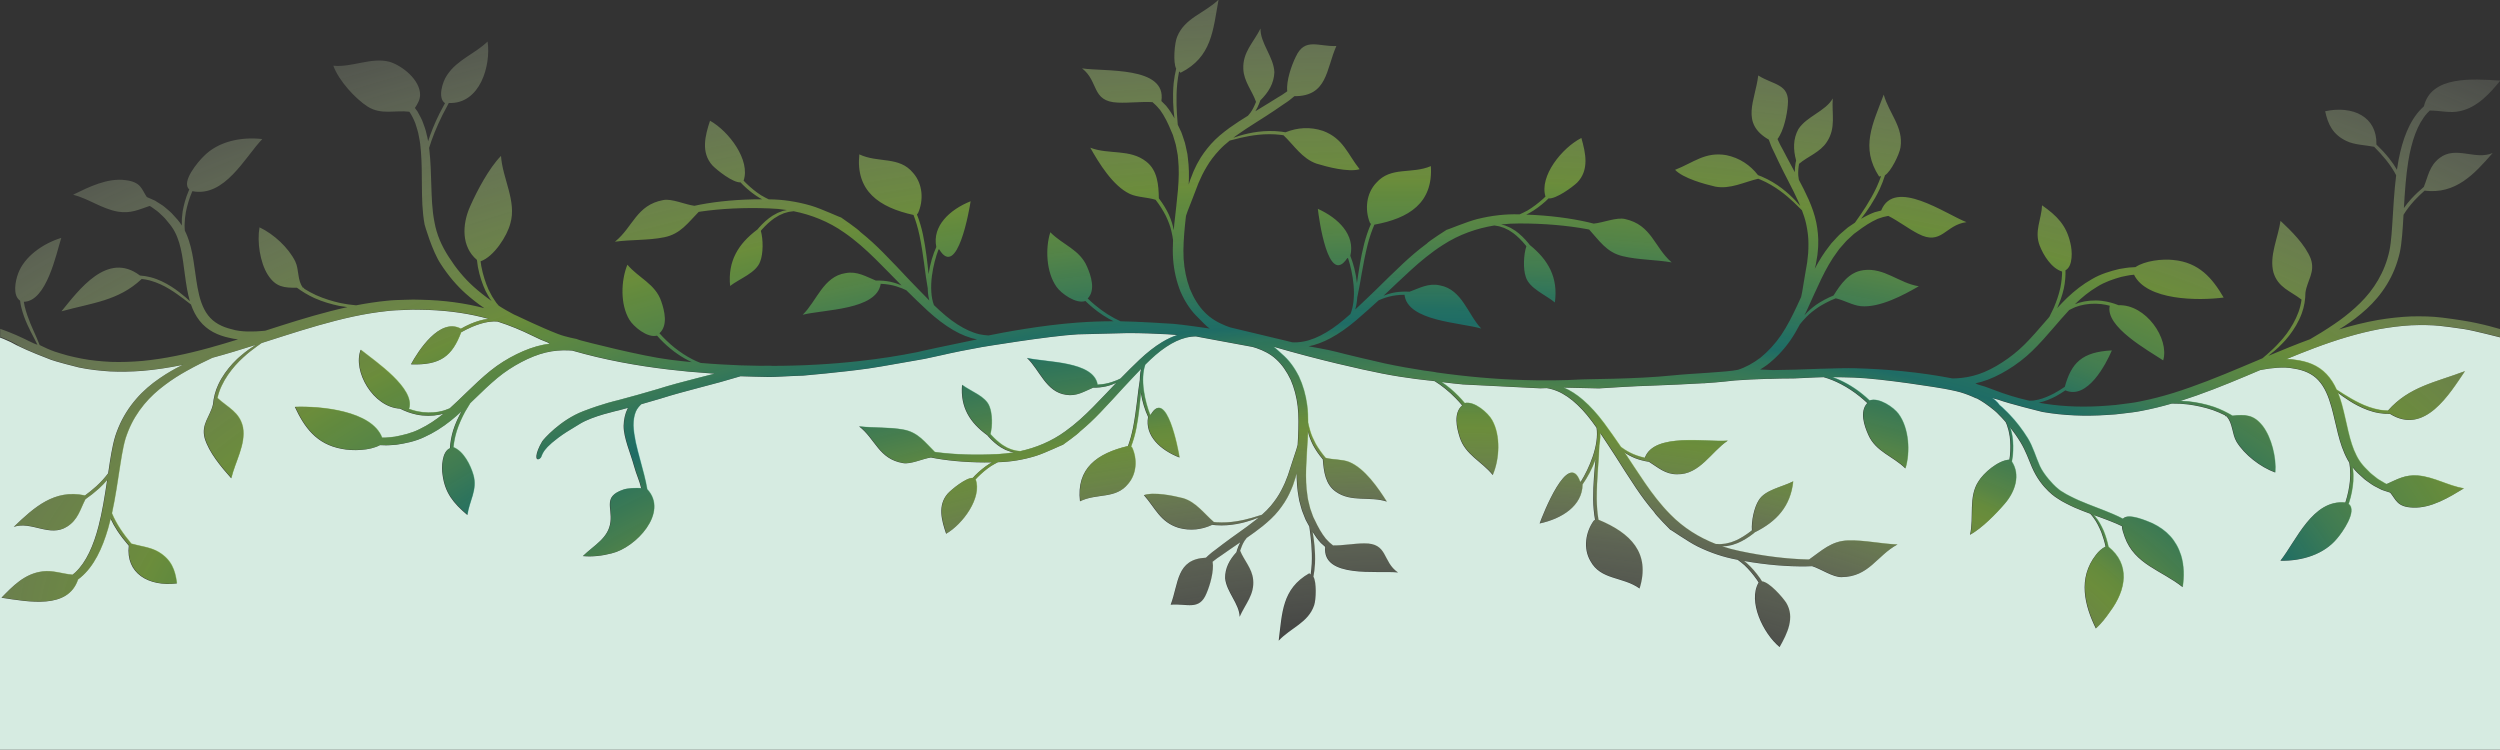
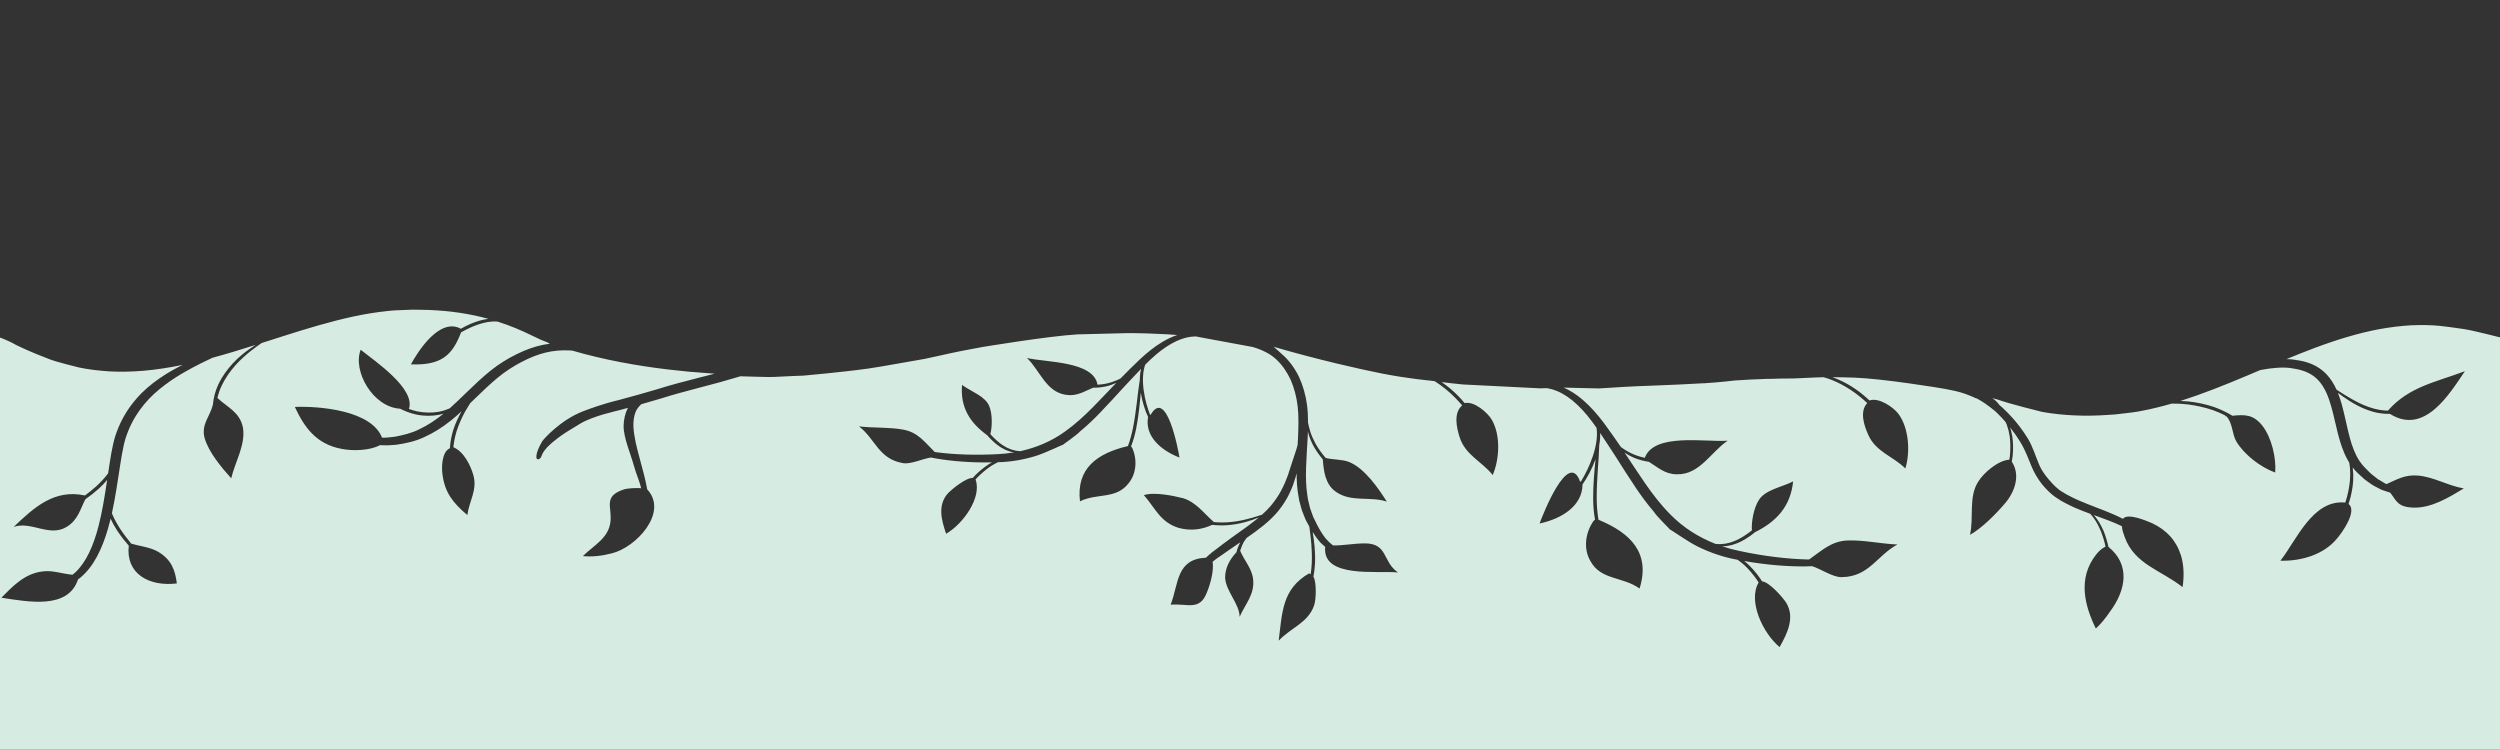
<svg xmlns="http://www.w3.org/2000/svg" id="Layer_2" viewBox="0 0 1000 299.86">
  <rect x="0" y="0" width="1000" height="299.86" fill="#333333" stroke="none" />
  <defs>
    <style>.cls-1{fill:#d6ebe1;}.cls-2{fill:url(#radial-gradient);isolation:isolate;opacity:.61;}</style>
    <radialGradient id="radial-gradient" cx="1492.53" cy="-174.42" fx="1254.79" fy="-139.42" r="288.91" gradientTransform="translate(1007.65 1626.55) rotate(-92.06) scale(1 2.72) skewX(-.05)" gradientUnits="userSpaceOnUse">
      <stop offset=".13" stop-color="#fff" stop-opacity="0" />
      <stop offset=".18" stop-color="#fdfefc" stop-opacity=".02" />
      <stop offset=".22" stop-color="#f7faf2" stop-opacity=".07" />
      <stop offset=".26" stop-color="#edf5e1" stop-opacity=".16" />
      <stop offset=".29" stop-color="#deedc7" stop-opacity=".29" />
      <stop offset=".33" stop-color="#cce3a9" stop-opacity=".45" />
      <stop offset=".36" stop-color="#b5d782" stop-opacity=".65" />
      <stop offset=".39" stop-color="#99cb56" stop-opacity=".89" />
      <stop offset=".41" stop-color="#8fc640" />
      <stop offset=".42" stop-color="#86c543" stop-opacity=".99" />
      <stop offset=".43" stop-color="#74c051" stop-opacity=".96" />
      <stop offset=".45" stop-color="#55b864" stop-opacity=".92" />
      <stop offset=".48" stop-color="#28b081" stop-opacity=".85" />
      <stop offset=".49" stop-color="#0aa89a" stop-opacity=".8" />
      <stop offset=".5" stop-color="#12ab92" stop-opacity=".82" />
      <stop offset=".53" stop-color="#48b66d" stop-opacity=".9" />
      <stop offset=".56" stop-color="#6dbf56" stop-opacity=".95" />
      <stop offset=".59" stop-color="#84c444" stop-opacity=".99" />
      <stop offset=".6" stop-color="#8fc640" />
      <stop offset=".6" stop-color="#90c642" stop-opacity=".99" />
      <stop offset=".8" stop-color="#deedc8" stop-opacity=".28" />
      <stop offset=".89" stop-color="#fff" stop-opacity="0" />
    </radialGradient>
  </defs>
  <g id="Layer_1-2">
    <g>
      <path class="cls-1" d="M976.29,130.38c-3.82-.4-7.81-.42-11.9-.26-4.09,.23-8.29,.76-12.56,1.52-8.53,1.6-17.28,4.27-26.13,7.6-3.67,1.37-7.37,2.86-11.1,4.4,1.22,0,2.48,.11,3.78,.34-.02,0-.04,0-.06,0l.14,.02s-.06,0-.08-.01c2.1,.28,4.28,.77,6.4,1.67,2.13,.91,4.15,2.28,5.77,3.99,1.76,1.86,3.05,3.98,4.06,6.21,.84,.54,1.86,1.18,3.05,1.94,3.4,2.05,8.19,5.1,14.23,6.16,1.1,.19,2.19,.26,3.27,.29,8.48-9.62,19.05-11.33,30.8-15.78-6.14,9.06-16.13,25.78-29.99,17.08-1.41,.03-2.87-.06-4.34-.31-3.22-.54-6.06-1.71-8.48-2.95-2.43-1.22-4.42-2.61-6.08-3.75-.71-.51-1.34-.98-1.91-1.41,.61,1.52,1.11,3.09,1.55,4.63,2.07,7.6,2.93,14.85,5.84,20.48,.7,1.42,1.55,2.67,2.5,3.81,.94,1.14,2.13,2.18,3.12,3.23,.53,.5,1.13,.9,1.67,1.34,.57,.42,1.06,.93,1.66,1.24,.58,.35,1.16,.69,1.72,1.02,.28,.17,.56,.33,.83,.5,.19,.08,.39,.16,.58,.24,4.12-1.8,7.26-3.83,12.54-3.4,6.49,.58,11.97,4.07,18.35,5.14-5.84,3.54-13.09,8.02-20.4,7.67-6.32-.23-6.7-3.11-9.05-5.97-.78-.22-1.57-.5-2.39-.78-.34-.12-.68-.24-1.03-.36-.32-.17-.65-.33-.98-.5-.66-.34-1.34-.69-2.03-1.05-.7-.34-1.28-.86-1.95-1.29-.64-.47-1.34-.91-1.96-1.43-.6-.54-1.2-1.09-1.81-1.65-.62-.56-1.24-1.13-1.83-1.8-.35-.39-.69-.8-1.02-1.21,.05,.55,.1,1.11,.15,1.71,.15,1.18,.04,2.47,.04,3.81-.21,2.68-.72,5.61-1.69,8.59-.05,.16-.12,.32-.18,.48,3.72,2.73-2.64,11.59-4.62,13.86-5.18,6.29-13.98,9.05-22.62,8.84,6.28-7.88,12.84-24.62,25.95-23.26,.03-.1,.08-.2,.11-.3,.94-2.88,1.47-5.7,1.74-8.29,.03-1.29,.2-2.53,.09-3.68-.03-.58-.05-1.13-.07-1.67-.07-.54-.14-1.05-.2-1.53-.03-.18-.06-.34-.09-.52-.25-.39-.48-.8-.7-1.2-3.5-6.37-4.44-13.89-6.44-21.09-1.14-4.06-2.65-7.86-5.17-10.58-2.48-2.76-6.04-4.13-9.64-4.69l-.11-.02h-.02c-2.16-.47-4.45-.49-6.63-.35-2.18,.15-4.29,.42-6.26,.81-.24,.04-.46,.09-.7,.14-1.85,.79-3.7,1.57-5.57,2.36-8.8,3.71-17.54,7.2-26.29,9.97,1.05,.03,2.15,.14,3.29,.2,3.21,.36,6.7,1.03,10.21,2.23,2.69,.97,5.15,2.17,7.32,3.49,5.13-.52,8.45-.52,12.05,4.08,3.58,4.62,5.55,12.82,5.05,18.63-6-2.19-12.32-7.16-15.46-12.28-1.89-3.16-1.48-7.54-4.02-10.17,.05-.02,.11-.02,.16-.02-.14-.07-.27-.14-.4-.21,.08,.07,.15,.15,.23,.23-.07,.02-.14,.02-.21,.02l-.43-.48c-1.5-.76-3.1-1.45-4.8-2.06-3.39-1.15-6.76-1.84-9.86-2.26-1.56-.12-3.04-.33-4.44-.31-.7,0-1.37-.04-2.02-.04h-.11c-4.03,1.16-8.06,2.16-12.1,2.92-2.33,.48-4.65,.73-6.94,1-1.15,.14-2.28,.29-3.42,.4-1.14,.08-2.27,.15-3.39,.23-8.98,.62-17.63,.22-25.52-1.14l-.63-.12s-13.44-3.32-17.38-4.82c-.83-.23-1.65-.45-2.48-.67,1.77,1.03,2.94,2.81,2.94,2.81,.02,0,.03,.04,.05,.04,.75,.55,1.36,1.21,2.03,1.85,.65,.65,1.37,1.27,1.98,1.98,2.61,2.72,5.03,5.86,7.2,9.35,2.11,3.39,3.32,7.77,4.84,11.14,1.65,3.64,5.55,7.6,6.38,8.33,.4,.39,.83,.73,1.26,1.07,.22,.17,.42,.35,.66,.51l.75,.45c.5,.3,1,.61,1.51,.92,.54,.28,1.08,.56,1.63,.85,1.07,.6,2.26,1.08,3.41,1.63,4.73,2.05,9.51,3.67,13.75,5.51,1.37,.59,2.68,1.21,3.92,1.86,2-2.54,9.76,.96,11.76,1.78,5.72,2.76,9.53,6.76,11.48,12.9,1.22,4.01,1.25,8.39,.64,12.65-8.5-6.77-19.18-9.03-23.17-20.05-.4-1.29-1.11-2.91-1.11-4.33-1.51-.73-3.13-1.43-4.88-2.11-1.99-.79-4.13-1.54-6.35-2.35,.21,.25,.41,.5,.63,.77,1.2,1.41,2.27,3.35,3.27,5.58,.78,1.91,1.45,4.07,1.95,6.38,8.66,7.01,7.24,17.04,.54,26-1.62,2.38-3.49,4.76-5.59,6.64-4.43-9.02-7.4-20.04,.11-29.55,1.02-1.32,2.23-2.45,3.78-3.21-.46-2.1-1.06-4.06-1.73-5.82-.92-2.18-1.88-4.1-2.96-5.52-.49-.7-.98-1.28-1.44-1.78-2-.74-4.05-1.52-6.13-2.42-1.21-.59-2.44-1.08-3.58-1.73-.58-.31-1.15-.62-1.72-.93-.56-.35-1.11-.7-1.65-1.04,0,0-6.44-3.68-10.24-12.48-1.32-3.06-2.51-6.59-4.53-9.91-1.32-2.17-2.75-4.2-4.25-6.1,.02,.05,.04,.1,.06,.16,.41,1,.56,2.16,.85,3.34,.36,2.43,.46,5.15,.16,8-.09,.77-.21,1.5-.35,2.24,3.47,5.27,1.45,11.92-2.88,16.9-3.43,4-9.08,9.76-13.83,12.39,1.61-7.02-.69-15.16,3.31-21.29,2.1-3.5,7.95-8.51,12.37-8.76l.06-.02c.08-.5,.16-.99,.22-1.49,.28-2.77,.22-5.39-.07-7.74-.26-1.14-.36-2.28-.72-3.25-.16-.5-.3-.98-.44-1.44-.17-.39-.33-.76-.48-1.11-.24-.27-.48-.56-.72-.83-.58-.71-1.23-1.29-1.83-1.93-.62-.62-1.18-1.28-1.85-1.78-1.26-1.08-2.64-2.07-3.95-2.99-1.02-.7-2.04-1.3-3.06-1.87l-.57-.17c-.48-.23-.96-.43-1.43-.64,0,0-2.3-1.01-4.64-1.69-2.03-.59-6.02-1.34-6.46-1.42-1.09-.22-24.43-4.07-36.18-4.47-2.88-.1-5.74-.15-8.58-.17,3.86,1.37,8.1,3.67,11.99,6.84,1,.81,1.93,1.64,2.82,2.48,3.75-1.37,9.74,2.8,11.62,5.4,4.21,5.74,4.73,15.27,2.74,21.79-4.97-4.9-11.83-6.66-14.81-13.37-1.67-3.69-3.63-9.38-.44-12.79-.91-.85-1.87-1.69-2.89-2.52-4.89-3.97-10.21-6.64-14.59-7.82-2.51,.02-13.14,.62-12.82,.51-1.51,0-2.99,.02-4.48,.04-2.19,.12-5.39,.12-5.39,.12-4.33,.14-8.6,.34-12.78,.64,0,0-6.98,.82-11.63,1.06l-.87,.09,.08-.05c-6.36,.33-14.08,.77-20.78,.97-7.81,.23-16.07,.79-21.17,1.11l-14.12-.33c2.61,1.11,5.23,2.81,7.71,4.95,2.96,2.55,5.75,5.68,8.4,9.22,2.21,3.03,4.49,6.21,6.8,9.6,.44,.32,.92,.67,1.48,1.03,1.28,.81,2.86,1.67,4.76,2.35,1.03,.36,2.14,.68,3.31,.93,3.7-10.12,24.43-6.17,33.16-6.84-6.58,4.34-11.16,13.64-20.24,13.43-4.74,.06-7.7-2.77-11.25-4.98-1.99-.29-3.86-.8-5.5-1.43-1.7-.67-3.11-1.49-4.27-2.3,2.62,3.93,5.29,8.06,8.17,12.23,2.97,4.31,6.24,8.61,10.13,12.52,5.24,5.38,11.57,9.27,18.16,11.83,.18,.02,.35,.02,.54,.02,.65,.02,1.39,.11,2.2-.03,.41-.04,.83-.09,1.27-.13,.43-.1,.88-.22,1.34-.33,.23-.06,.47-.11,.71-.17,.23-.08,.46-.17,.7-.26,.47-.18,.96-.35,1.45-.56,1.94-.9,3.92-2.15,5.85-3.64,.15-.12,.29-.24,.43-.36-.29-3.57,.88-9.22,2.72-12.02,2.49-4.19,9.27-5.24,13.77-7.54-1.04,9.92-6.54,16.01-15.32,20.35-.22,.19-.44,.38-.67,.57-2,1.56-4.12,2.85-6.22,3.74-.54,.21-1.08,.37-1.59,.55-.25,.08-.51,.17-.76,.25-.26,.05-.52,.1-.77,.15-.51,.1-1,.19-1.47,.28-.49,.02-.95,.03-1.39,.05h-.24c2.28,.77,4.58,1.39,6.87,1.86,9.89,2.13,19.12,3.19,26.79,3.41,.4,.02,.77,.02,1.16,.02,5.01-3.47,8.92-7.46,15.6-7.61,6.48-.2,13.05,1.35,19.73,1.61-8.26,4.44-11.34,12.97-22.36,13.06-3.44,.09-8.24-3.28-11.77-4.38-.78,.04-1.56,.08-2.37,.08-7.22,.1-15.64-.54-24.82-2.15,.35,.28,.71,.55,1.06,.84,1.88,1.67,3.67,3.74,5.3,6.06,.28,.41,.53,.83,.79,1.23,2.99,.31,8.25,6.37,9.68,8.56,3.59,5.94,.44,12.27-2.64,17.74-6.6-5.45-12.79-18.34-8.39-25.83-.21-.34-.42-.68-.65-1.02-1.58-2.25-3.27-4.26-5.02-5.9-.92-.8-1.83-1.53-2.72-2.16-.09-.02-.18-.03-.27-.05-5.21-.95-10.57-2.72-15.73-5.26-4.07-2-11.08-7.04-10.93-6.69,0,0-5.93-5.94-6.49-7.11-2.71-3.14-5.08-6.38-7.24-9.58-2.99-4.42-5.68-8.75-8.28-12.82-2.11-3.21-4.1-6.31-6.06-9.21,.02,.58,.03,1.17,0,1.77-.05,1.03-.19,2.1-.38,3.19v.21c-.1,5.47-1.05,12.98-1,21.24,.03,2.9,.27,5.68,.71,8.28,12.9,5.33,20.87,13.31,16.44,27.51-6.78-4.85-15.52-3.28-19.68-11.01-2.94-5.02-1.94-11.51,1.31-16.08l.55-.43c-.47-2.62-.72-5.39-.75-8.26-.03-5.92,.51-11.37,.96-15.98-1.42,3.96-3.32,7.42-5.21,10.11-.04,8.58-8.28,13.75-17.17,15.64,1.23-3.4,11.52-29.78,16.2-16.77l.3,.02c1.71-2.75,3.43-6.18,4.74-10.03,1.42-4.18,2.04-8.3,1.53-11.51-2.48-3.53-4.96-6.66-7.64-9.15-2.61-2.49-5.34-4.36-7.99-5.47-1.5-.62-2.95-1.03-4.31-1.23l-2.6,.08-30.88-1.55-4.15-.43c-1.46-.16-2.93-.34-4.4-.52,2.28,1.55,4.56,3.41,6.68,5.59,.91,.93,1.74,1.86,2.53,2.81,3.88-.91,9.37,3.96,10.94,6.79,3.54,6.22,2.99,15.75,.29,21.98-4.38-5.46-11-8.05-13.21-15.08-1.25-3.87-2.55-9.75,.99-12.76-.81-.96-1.66-1.91-2.59-2.86-2.69-2.78-5.59-5.07-8.4-6.83-.51-.06-1.01-.13-1.52-.2h-.02s-9.28-.84-19.54-2.87c-8.27-1.63-25.36-5.44-43.32-10.69,1.11,.87,2.27,2.06,3.19,2.85,2.84,2.38,5.09,5.51,6.85,8.99,1.66,3.55,2.79,7.48,3.32,11.6,.28,2.27,.38,4.57,.38,6.9,.17,.85,.43,2.06,.88,3.51,.44,1.47,1.19,3.17,2.16,4.98,1.03,1.78,2.32,3.66,3.9,5.5,.04,.04,.08,.09,.12,.13,3.12,.79,6.55,.5,9.38,1.62,6.26,2.55,11.72,10.55,15.08,15.85-6.76-2.24-14.21,.4-20.36-3.93-4.26-2.95-4.88-8.1-5.25-12.97-1.61-1.89-2.93-3.85-3.93-5.72-.95-1.91-1.64-3.7-1.98-5.26-.02-.08-.03-.14-.05-.22-.02,.75-.05,1.48-.08,2.23-.44,8.53-1.27,16.49-.11,23.53l.18,1.31c.1,.43,.2,.85,.3,1.26,.21,.84,.38,1.67,.61,2.48,.28,.79,.56,1.57,.83,2.34,.15,.39,.26,.78,.42,1.14,.18,.36,.36,.73,.54,1.08,1.36,2.92,2.83,5.54,4.53,7.62,.9,1.03,1.86,1.89,2.84,2.64,4.13,.05,8.31-.8,12.5-.82,9.59-.11,7.12,7.27,13.48,11.63-8.02-.84-30.43,2.52-29.13-10.24-.58-.51-1.15-1.06-1.77-1.59-1.2-1.3-2.26-2.79-3.26-4.37,.62,3.41,1.16,7.81,.96,12.64-.1,1.83-.32,3.59-.63,5.26,1.3,2.18,1.09,9.17,.28,11.46-2.4,6.99-9.29,8.92-14.18,14.13,1.43-11.12,1.27-20.69,12.23-26.96l.56,.44c.2-1.39,.36-2.86,.44-4.36,.23-5.46-.37-10.43-.87-14-.05-.28-.08-.54-.12-.81-.26-.48-.53-.96-.79-1.45-.21-.38-.41-.77-.62-1.14-.19-.4-.33-.82-.5-1.22-.32-.83-.65-1.66-.99-2.52-.29-.87-.5-1.77-.75-2.67-.13-.45-.25-.91-.37-1.36-.08-.46-.16-.93-.24-1.39-.58-3.08-.79-6.27-.81-9.55-.14,.53-.26,1.04-.4,1.58-.34,1.06-.67,2.15-1.07,3.26-.48,1.09-.87,2.26-1.46,3.39-1.08,2.3-2.58,4.6-4.35,6.82-1.78,2.22-3.99,4.24-6.32,6.13-2.13,1.71-4.28,3.24-6.37,4.69-.31,.39-.61,.81-.91,1.25-.67,1.1-1.23,2.42-1.69,3.83-.01,0-.01,.04-.01,.04,1.52,3.82,4.78,7.08,5.2,11.56,.6,6.06-3.12,9.67-5.4,14.89-.11-5.2-5.31-9.97-5.81-15.42-.08-4.03,1.74-7.4,4.53-10.43,.08-.31,.16-.63,.26-.95,.35-1.07,.78-2.09,1.28-3.02-1.61,1.09-3.18,2.16-4.67,3.21-1.05,.74-2.09,1.49-3.06,2.14-.97,.66-1.95,1.27-2.75,1.97-.2,.17-.39,.32-.59,.48,.61,3.72-1.06,9.44-2.44,12.62-2.86,7.12-7.92,3.95-14.34,4.56,3.27-8.6,2.2-18.23,14.11-18.81,.36-.33,.72-.66,1.09-1,.86-.83,1.84-1.52,2.83-2.26,.96-.73,1.94-1.48,2.95-2.25,4.05-3.1,8.82-6.19,13.25-9.73,.35-.28,.69-.57,1.03-.86-.7,.29-1.51,.6-2.41,.93-3.54,1.22-8.79,2.6-14.71,2.18-.52-.03-1.02-.09-1.52-.15-4.18,1.94-8.69,2.52-13.47,1.21-7.39-2.34-9.2-7.78-13.86-13.08,3.96-1.38,11.71,.21,15.65,1.21,5.23,1.55,8.36,6.12,12.34,9.54,.32,.03,.63,.07,.96,.09,5.66,.4,10.75-.78,14.31-1.79,1.65-.48,2.98-.92,3.96-1.22,1.31-1.16,2.54-2.37,3.59-3.63,1.63-1.98,3.05-4,4.12-6.09,.59-1.02,1-2.09,1.5-3.09,.41-1.05,.81-2.05,1.19-3.03,.66-2.03,1.27-3.92,1.83-5.64,.57-1.72,1.09-3.28,1.54-4.66,.17-.64,.34-1.22,.5-1.77,.06-1.1,.12-2.22,.18-3.32,.18-4.2,.26-8.26-.16-12.1-.44-3.83-1.41-7.43-2.81-10.66-1.53-3.22-3.45-6.05-5.8-8.18-2.32-2.16-5.11-3.51-7.82-4.44-.53-.18-1.05-.34-1.57-.49,0,0-11.34-2.13-20.38-3.77l-2.29-.44c-1.24,0-2.59,.15-4.02,.5-2.54,.62-5.27,1.9-8,3.74-2.78,1.83-5.51,4.26-8.3,7.05-.99,2.77-1.13,6.52-.58,10.42,.51,3.6,1.46,6.89,2.51,9.57l.27,.02c6.33-10.88,11,13.94,11.52,17.14-7.55-2.92-13.98-8.65-12.57-16.26-1.23-2.65-2.32-5.98-2.91-9.69-.38,4.15-.82,9.06-1.84,14.3-.51,2.54-1.2,4.97-2.06,7.22l.41,.46c2.1,4.51,1.9,10.4-1.55,14.44-4.99,6.28-12.46,3.67-19.29,7.03-1.53-13.21,6.87-19.18,19.19-22.11,.83-2.25,1.5-4.68,2.02-7.25,1.43-7.32,1.86-14.11,2.69-18.98,.01-.07,.02-.13,.03-.19,.01-.99,.06-1.96,.2-2.88,.07-.54,.18-1.06,.3-1.56-2.23,2.3-4.51,4.77-6.92,7.33-2.99,3.25-6.1,6.71-9.49,10.22-2.44,2.54-5.09,5.09-8.02,7.49-.7,.96-6.95,5.4-6.95,5.4,.2-.29-6.86,3.2-10.8,4.41-5,1.53-10.05,2.36-14.82,2.47h-.24c-.9,.44-1.82,.97-2.77,1.54-1.83,1.21-3.67,2.77-5.44,4.54-.26,.27-.5,.54-.75,.81,2.64,7.26-5.01,17.83-11.77,21.74-1.8-5.28-3.52-11.33,.65-16.09,1.63-1.74,7.32-6.38,10.01-6.24,.3-.33,.59-.66,.91-.99,1.83-1.82,3.77-3.41,5.72-4.64,.36-.21,.72-.4,1.08-.59-8.41,.15-15.97-.46-22.35-1.55-.72-.13-1.41-.26-2.09-.4-3.31,.48-8.13,2.81-11.16,2.25-9.74-1.62-11.03-9.62-17.6-14.7,5.95,.71,12.04,.24,17.74,1.31,5.89,1.07,8.68,5.16,12.53,8.93,.35,.05,.68,.11,1.03,.15,6.84,.87,15.19,1.21,24.3,.71,2.11-.1,4.25-.34,6.4-.7-.07,0-.14-.02-.21-.04-.39-.08-.8-.16-1.22-.24-.4-.14-.82-.29-1.25-.45l-.66-.24c-.2-.11-.42-.22-.63-.33-.42-.23-.87-.45-1.31-.71-1.71-1.08-3.36-2.53-4.88-4.19-.18-.2-.33-.4-.5-.6-7.05-5.08-10.89-11.24-10.14-20.19,3.6,2.68,9.43,4.55,10.93,8.62,1.16,2.74,1.25,7.91,.39,11.04,.11,.12,.21,.25,.32,.38,1.46,1.59,3.01,2.98,4.57,4.04,.4,.25,.81,.47,1.19,.7,.2,.11,.39,.22,.58,.33,.21,.09,.41,.17,.6,.25,.39,.16,.77,.33,1.13,.48,.38,.1,.75,.2,1.1,.29,.7,.24,1.37,.26,1.95,.33,.17,.02,.33,.04,.48,.06,6.27-1.36,12.53-3.92,18.07-7.96,4.1-2.93,7.72-6.29,11.08-9.69,3.25-3.29,6.32-6.59,9.3-9.7-1.16,.55-2.55,1.08-4.16,1.44-1.55,.34-3.3,.53-5.11,.51-3.52,1.47-6.61,3.55-10.8,2.85-8.07-1.08-10.57-9.96-15.66-14.73,7.62,1.8,26.64,1.19,28.22,10.68,1.08-.06,2.12-.18,3.09-.36,1.79-.34,3.34-.89,4.61-1.41,.56-.24,1.05-.48,1.49-.7,2.61-2.69,5.17-5.2,7.64-7.56,2.93-2.76,5.94-5.16,8.99-7,2.02-1.22,4.07-2.18,6.08-2.84-1.34-.07-3.91-.29-3.91-.29-5.19-.28-10.48-.48-15.85-.48l-20.13,.51c-11.74,.68-38.27,5.09-38.27,5.09-6.27,1.13-11.89,2.27-12.83,2.51,0,0-5.05,1.15-10.03,2.2l-9.69,1.7-6.6,1.15-1.33,.23-4.89,.78c-10.53,1.49-26.05,2.84-26.05,2.84l-4.17,.16c-2.9,.1-6.5,.38-9.46,.4-2.93,0-8.5-.24-11.49-.3-6.05,1.82-10.08,2.91-16.44,4.56-2.58,.68-5.17,1.36-7.75,2.08-1.29,.37-2.58,.74-3.87,1.1-1.31,.41-2.63,.81-3.95,1.21-2.53,.77-5.1,1.5-7.68,2.23-.91,.84-1.75,1.81-2.26,3.07-.64,1.58-.92,3.45-.9,5.51,.08,2.07,.42,4.29,.89,6.6,.52,2.31,1.14,4.72,1.82,7.2,1.08,3.99,2.16,7.87,2.81,11.66,8.66,9.27-4.55,23.35-14.21,25.62-3.67,.98-7.77,1.46-11.53,1.09,4.54-4.43,10.31-7.18,11.05-13.75,.66-5.91-2.92-10.02,5-12.79,1.75-.69,5.45-.74,7.28-.62-.73-3.16-1.91-5.35-2.87-8.87-1.36-5.01-4.21-11.33-4.15-16.14,.08-2.41,.55-4.79,1.6-6.86,.04-.1,.11-.18,.16-.27-1.06,.29-2.11,.58-3.17,.87-1.49,.4-10.79,2.35-15.96,5.46-4.92,2.96-6.49,3.93-8.85,5.69-7.78,5.82-5.89,7.38-7.34,8.31-1.88,1.22-2-1.89,1-6.93,.43-.72,7.15-8.49,16.39-12.04,8.16-3.14,13.59-4.31,13.59-4.31,5.45-1.47,10.82-2.92,16.06-4.5,1.31-.4,2.61-.8,3.91-1.19,1.33-.38,2.66-.75,3.98-1.12,2.64-.72,5.25-1.4,7.84-2.06,2.43-.62,4.83-1.22,7.21-1.84-.79-.04-1.6-.1-2.43-.18-5.3-.35-10.66-.84-16.08-1.49-12.62-1.5-25.56-3.83-38.46-7.56-.51-.03-1.02-.07-1.55-.09-2.84-.11-5.92,.1-9.1,.87-3.18,.77-6.43,2.08-9.73,3.82-3.28,1.73-6.49,3.79-9.57,6.34-3.07,2.55-6.06,5.43-9.16,8.44-.57,.56-1.14,1.1-1.71,1.65-.67,1.05-1.36,2.18-2.05,3.39-1.25,2.33-2.48,4.96-3.39,7.82-.67,2.2-1.08,4.36-1.29,6.4,4.19,1.7,6.89,7.29,7.99,11.12,1.71,5.93-1.65,10.38-2.4,16-5.61-4.72-8.96-8.88-9.91-16.03-.51-3.07-.26-9.39,2.94-10.68,.14-2.28,.54-4.7,1.29-7.15,.89-2.81,2.11-5.36,3.38-7.63-1.42,1.3-2.85,2.57-4.34,3.75-3.31,2.64-6.87,4.91-10.58,6.57-3.68,1.75-7.6,2.53-11.19,3.06-1.83,.12-3.58,.32-5.28,.2-.43-.02-.85-.04-1.27-.04-4.04,2.23-11.01,2.37-15.31,1.49-10.21-1.88-14.97-8.71-18.73-16.78,10.16-.39,30.73,1.47,34.88,12.3h.43c1.54,.05,3.12-.23,4.76-.39,3.23-.63,6.68-1.4,9.93-3.07,3.26-1.56,6.44-3.66,9.5-6.16-.57,.15-1.14,.3-1.73,.45-2.77,.55-5.95,.59-9.13-.07-2.42-.52-4.61-1.35-6.53-2.35-10.81-.56-19.1-15.04-15.77-23.58,5.78,4.63,22.01,15.54,19.3,23.68,1.06,.38,2.15,.72,3.32,.97,2.99,.62,5.94,.62,8.53,.17,.64-.15,1.26-.29,1.87-.43,.61-.16,1.15-.42,1.7-.61,.32-.09,.61-.22,.9-.35,2.24-2,4.46-4.16,6.75-6.38,3.1-3.01,6.21-5.96,9.5-8.62,3.29-2.66,6.89-4.88,10.46-6.63,3.53-1.75,7.21-3.11,10.81-3.81,.86-.17,1.7-.3,2.54-.4l-1.11-.59c-1.45-.51-3.47-1.37-6.08-2.69-4.15-2.05-8.73-3.97-13.72-5.57-.29,0-.59-.04-.9-.04-.45-.04-.92-.02-1.4,.04-.47,.06-.97,.06-1.47,.15-2.02,.31-4.17,1.01-6.34,1.9-1.61,.7-3.11,1.46-4.5,2.24-3.53,9.34-8.08,13.27-20.07,12.81,2.87-5.27,11.5-18.86,19.98-14.24,1.23-.7,2.55-1.38,3.98-2,2.27-.95,4.56-1.64,6.74-1.91,.13-.03,.25-.03,.37-.03-.88-.24-1.77-.48-2.68-.7-7.48-1.85-15.73-2.86-24.44-2.95-1.09-.01-2.19-.03-3.29-.04-1.1,.02-2.21,.08-3.32,.12-2.23,.09-4.49,.14-6.72,.42-4.49,.47-9.08,1.22-13.7,2.21-9.24,2-18.64,4.84-28.24,7.91-2.82,.9-5.61,1.79-8.39,2.68-1.1,.77-2.66,1.86-4.5,3.31-.91,.76-1.94,1.55-2.93,2.52-.5,.48-1.05,.95-1.55,1.47-.5,.53-1.01,1.08-1.54,1.64-2.02,2.31-4.01,5.03-5.48,8.16-.77,1.61-1.31,3.26-1.68,4.89,4.22,3.89,8.9,5.62,10.2,11.78,1.19,6.81-3.17,13.83-4.68,20.34-3.98-4.44-9-10.42-10.66-16.13-1.43-5.58,2.23-8.57,3.34-13.39,.25-2.61,.89-5.35,2.16-8.02,1.54-3.28,3.65-6.09,5.79-8.42,.56-.57,1.1-1.11,1.63-1.65,.53-.54,1.11-1,1.64-1.46,1.05-.96,2.14-1.72,3.11-2.45,1.01-.72,1.93-1.32,2.76-1.84-5.81,1.84-11.57,3.61-17.28,5.15-2.9,1.36-6.43,3.06-10.34,5.26-2.8,1.55-5.74,3.39-8.67,5.6-2.95,2.19-5.86,4.78-8.38,7.86-2.54,3.07-4.72,6.62-6.3,10.56-.35,1-.81,1.99-1.09,3.01-.31,1.01-.56,2.08-.8,3.16-.47,2.16-.84,4.43-1.21,6.72-1.07,6.92-2.04,13.71-3.43,20.04,.83,2.06,1.99,4.2,3.39,6.34,1.4,2.12,2.89,4.05,4.35,5.81,3,.91,7.87,1.44,10.85,3.3,5.12,3.04,6.74,7.2,7.38,12.61-11.33,1.36-20.5-4.05-19.22-15.1-1.55-1.77-3.12-3.76-4.58-5.96-1.05-1.6-1.95-3.21-2.69-4.82-.32,1.32-.65,2.63-1.02,3.9-1.16,3.98-2.56,7.73-4.35,11.09-1.79,3.34-4,6.3-6.64,8.49-.34,.28-.68,.55-1.03,.81-4,12.02-19.64,8.96-30.62,7.31,4.42-4.54,9.25-9.67,16.44-10.52,3.99-.57,7.91,.98,11.99,1.32,.38-.31,.76-.6,1.13-.95,4.36-4.07,7.29-10.8,9.27-18.48,1.48-5.66,2.46-11.89,3.45-18.48-.99,1.17-2.1,2.33-3.31,3.44-1.78,1.6-3.6,3.02-5.39,4.26-2.11,4.05-2.93,8.21-7.34,10.97-6.94,4.41-14.17-2.32-21.33,.09,8.2-7.83,16.25-15.2,28.5-12.56,1.52-1.12,3.05-2.34,4.55-3.69,1.83-1.69,3.42-3.43,4.72-5.19,.23-1.54,.46-3.09,.7-4.66,.38-2.33,.76-4.64,1.28-6.93,.27-1.15,.54-2.29,.91-3.43,.33-1.14,.83-2.2,1.23-3.29,1.79-4.3,4.26-8.16,7.12-11.44,2.83-3.29,6.06-5.98,9.27-8.18,3.18-2.21,6.33-3.99,9.3-5.42-5.36,1.1-10.67,1.92-15.89,2.37-4.5,.35-8.92,.45-13.21,.24-4.28-.28-8.44-.74-12.39-1.58-1.08-.21-9.35-2.38-11.14-3.06-2.74-1.06-8.52-3.25-13.62-5.75-1.6-.92-3.38-1.8-5.35-2.6-.55-.22-1.09-.43-1.62-.62v164.98H1000V134.95c-.19,0-9.98-2.62-14.35-3.31-2.81-.45-8.46-1.17-9.37-1.25Z" />
-       <path class="cls-2" d="M6.97,138.09c5.1,2.5,10.88,4.7,13.62,5.75,1.79,.68,10.06,2.85,11.14,3.06,3.95,.85,8.11,1.3,12.39,1.58,4.29,.21,8.71,.11,13.21-.24,5.22-.45,10.53-1.26,15.89-2.37-2.97,1.43-6.12,3.21-9.3,5.42-3.21,2.2-6.44,4.89-9.27,8.18-2.86,3.27-5.33,7.14-7.12,11.44-.4,1.09-.9,2.15-1.23,3.29-.37,1.14-.64,2.28-.91,3.43-.52,2.29-.9,4.6-1.28,6.93-.24,1.57-.47,3.12-.7,4.66-1.3,1.75-2.89,3.49-4.72,5.19-1.5,1.35-3.03,2.57-4.55,3.69-12.26-2.64-20.31,4.73-28.5,12.56,7.16-2.41,14.39,4.32,21.33-.09,4.41-2.76,5.23-6.92,7.34-10.97,1.79-1.24,3.61-2.66,5.39-4.26,1.21-1.11,2.32-2.27,3.31-3.44-.99,6.59-1.97,12.82-3.45,18.48-1.98,7.68-4.91,14.41-9.27,18.48-.37,.35-.75,.64-1.13,.95-4.08-.35-8-1.89-11.99-1.32-7.2,.86-12.02,5.98-16.44,10.52,10.98,1.65,26.62,4.72,30.62-7.31,.35-.26,.69-.53,1.03-.81,2.64-2.19,4.85-5.15,6.64-8.49,1.79-3.35,3.19-7.11,4.35-11.09,.37-1.27,.7-2.58,1.02-3.9,.74,1.6,1.64,3.21,2.69,4.82,1.46,2.2,3.03,4.19,4.58,5.96-1.28,11.05,7.89,16.46,19.22,15.1-.64-5.41-2.26-9.58-7.38-12.61-2.98-1.86-7.85-2.4-10.85-3.3-1.46-1.76-2.95-3.69-4.35-5.81-1.4-2.14-2.56-4.28-3.39-6.34,1.39-6.33,2.36-13.12,3.43-20.04,.37-2.29,.74-4.56,1.21-6.72,.24-1.07,.49-2.15,.8-3.16,.28-1.02,.74-2.01,1.09-3.01,1.58-3.94,3.76-7.49,6.3-10.56,2.52-3.09,5.43-5.67,8.38-7.86,2.93-2.21,5.87-4.05,8.67-5.6,3.91-2.2,7.44-3.89,10.34-5.26,5.71-1.53,11.47-3.3,17.28-5.15-.83,.52-1.75,1.12-2.76,1.84-.97,.73-2.06,1.49-3.11,2.45-.53,.47-1.11,.93-1.64,1.46-.53,.54-1.07,1.08-1.63,1.65-2.14,2.33-4.25,5.14-5.79,8.42-1.27,2.67-1.91,5.41-2.16,8.02-1.11,4.82-4.77,7.8-3.34,13.39,1.66,5.71,6.68,11.7,10.66,16.13,1.51-6.52,5.87-13.54,4.68-20.34-1.3-6.16-5.98-7.89-10.2-11.78,.37-1.62,.91-3.27,1.68-4.89,1.47-3.14,3.46-5.85,5.48-8.16,.53-.56,1.04-1.11,1.54-1.64s1.05-1,1.55-1.47c.99-.97,2.02-1.76,2.93-2.52,1.84-1.45,3.4-2.55,4.5-3.31,2.78-.89,5.57-1.78,8.39-2.68,9.61-3.08,19.01-5.91,28.24-7.91,4.62-.99,9.21-1.74,13.7-2.21,2.23-.28,4.49-.33,6.72-.42,1.11-.04,2.22-.1,3.32-.12,1.1,0,2.2,.03,3.29,.04,8.72,.09,16.97,1.09,24.44,2.95,.91,.22,1.8,.46,2.68,.7-.12,0-.24,0-.37,.03-2.18,.27-4.47,.97-6.74,1.91-1.43,.62-2.75,1.3-3.98,2-8.48-4.62-17.11,8.98-19.98,14.24,11.99,.46,16.54-3.47,20.07-12.81,1.39-.78,2.89-1.54,4.5-2.24,2.17-.9,4.32-1.59,6.34-1.9,.5-.09,1-.09,1.47-.15,.48-.06,.95-.08,1.4-.04,.31,0,.61,.03,.9,.04,4.99,1.6,9.57,3.52,13.72,5.57,2.61,1.31,4.63,2.18,6.08,2.69l1.11,.59c-.84,.1-1.68,.23-2.54,.4-3.6,.71-7.28,2.06-10.81,3.81-3.57,1.75-7.17,3.97-10.46,6.63-3.29,2.66-6.4,5.61-9.5,8.62-2.29,2.22-4.51,4.38-6.75,6.38-.29,.13-.58,.26-.9,.35-.55,.19-1.09,.45-1.7,.61-.61,.14-1.23,.28-1.87,.43-2.59,.45-5.54,.45-8.53-.17-1.17-.25-2.26-.59-3.32-.97,2.71-8.14-13.52-19.05-19.3-23.68-3.33,8.54,4.96,23.02,15.77,23.58,1.92,1,4.11,1.83,6.53,2.35,3.18,.66,6.36,.62,9.13,.07,.59-.15,1.16-.3,1.73-.45-3.06,2.5-6.24,4.6-9.5,6.16-3.25,1.66-6.7,2.44-9.93,3.07-1.64,.16-3.22,.44-4.76,.39h-.43c-4.15-10.83-24.72-12.69-34.88-12.3,3.76,8.07,8.52,14.9,18.73,16.78,4.3,.88,11.27,.74,15.31-1.49,.42,0,.84,.02,1.27,.04,1.7,.12,3.45-.08,5.28-.2,3.59-.53,7.51-1.3,11.19-3.06,3.71-1.66,7.27-3.93,10.58-6.57,1.49-1.18,2.92-2.45,4.34-3.75-1.27,2.27-2.49,4.83-3.38,7.63-.75,2.45-1.15,4.87-1.29,7.15-3.2,1.29-3.45,7.61-2.94,10.68,.95,7.15,4.3,11.31,9.91,16.03,.75-5.61,4.11-10.06,2.4-16-1.1-3.83-3.8-9.42-7.99-11.12,.21-2.04,.62-4.2,1.29-6.4,.91-2.87,2.14-5.49,3.39-7.82,.69-1.21,1.38-2.35,2.05-3.39,.57-.55,1.14-1.09,1.71-1.65,3.1-3.01,6.09-5.89,9.16-8.44,3.08-2.55,6.29-4.61,9.57-6.34,3.3-1.74,6.55-3.06,9.73-3.82,3.18-.77,6.26-.98,9.1-.87,.53,.02,1.04,.06,1.55,.09,12.9,3.73,25.84,6.06,38.46,7.56,5.42,.66,10.78,1.14,16.08,1.49,.83,.08,1.64,.14,2.43,.18-2.38,.62-4.78,1.22-7.21,1.84-2.59,.66-5.2,1.34-7.84,2.06-1.32,.38-2.65,.75-3.98,1.12-1.3,.4-2.6,.8-3.91,1.19-5.24,1.58-10.61,3.03-16.06,4.5,0,0-5.43,1.17-13.59,4.31-9.24,3.55-15.96,11.33-16.39,12.04-3,5.04-2.88,8.15-1,6.93,1.45-.94-.44-2.49,7.34-8.31,2.36-1.76,3.93-2.74,8.85-5.69,5.17-3.12,14.47-5.07,15.96-5.46,1.06-.29,2.11-.58,3.17-.87-.05,.09-.12,.17-.16,.27-1.05,2.07-1.52,4.45-1.6,6.86-.06,4.82,2.79,11.14,4.15,16.14,.96,3.52,2.14,5.71,2.87,8.87-1.83-.12-5.53-.07-7.28,.62-7.92,2.77-4.34,6.88-5,12.79-.74,6.57-6.51,9.32-11.05,13.75,3.76,.37,7.86-.12,11.53-1.09,9.66-2.27,22.86-16.35,14.21-25.62-.65-3.78-1.73-7.66-2.81-11.66-.68-2.48-1.3-4.89-1.82-7.2-.47-2.31-.81-4.53-.89-6.6-.02-2.06,.26-3.93,.9-5.51,.51-1.25,1.35-2.23,2.26-3.07,2.58-.73,5.15-1.46,7.68-2.23,1.32-.41,2.64-.81,3.95-1.21,1.29-.37,2.58-.74,3.87-1.1,2.58-.72,5.17-1.4,7.75-2.08,6.36-1.65,10.39-2.74,16.44-4.56,2.99,.06,8.56,.31,11.49,.3,2.96-.02,6.56-.3,9.46-.4l4.17-.16s15.53-1.34,26.05-2.84l4.89-.78,1.33-.23,6.6-1.15,9.69-1.7c4.98-1.05,10.03-2.2,10.03-2.2,.94-.24,6.56-1.37,12.83-2.51,0,0,26.53-4.41,38.27-5.09l20.13-.51c5.37,0,10.66,.2,15.85,.48,0,0,2.57,.22,3.91,.29-2.01,.66-4.06,1.61-6.08,2.84-3.05,1.84-6.06,4.24-8.99,7-2.47,2.37-5.03,4.88-7.64,7.56-.44,.22-.93,.46-1.49,.7-1.27,.53-2.82,1.07-4.61,1.41-.97,.18-2.01,.3-3.09,.36-1.58-9.49-20.61-8.88-28.22-10.68,5.09,4.77,7.59,13.65,15.66,14.73,4.19,.71,7.28-1.37,10.8-2.85,1.81,.02,3.56-.17,5.11-.51,1.61-.36,3-.9,4.16-1.44-2.98,3.12-6.05,6.41-9.3,9.7-3.36,3.4-6.98,6.77-11.08,9.69-5.54,4.04-11.8,6.6-18.07,7.96-.15-.02-.31-.04-.48-.06-.58-.07-1.25-.09-1.95-.33-.35-.09-.72-.19-1.1-.29-.36-.15-.74-.32-1.13-.48-.19-.08-.39-.16-.6-.25-.19-.11-.38-.22-.58-.33-.38-.23-.79-.45-1.19-.7-1.56-1.07-3.11-2.45-4.57-4.04-.11-.13-.21-.26-.32-.38,.86-3.13,.77-8.3-.39-11.04-1.5-4.07-7.33-5.94-10.93-8.62-.75,8.95,3.09,15.11,10.14,20.19,.17,.2,.32,.4,.5,.6,1.52,1.66,3.17,3.11,4.88,4.19,.44,.26,.89,.48,1.31,.71,.21,.11,.43,.22,.63,.33l.66,.24c.43,.16,.85,.31,1.25,.45,.42,.08,.83,.16,1.22,.24,.07,.02,.14,.03,.21,.04-2.15,.36-4.29,.6-6.4,.7-9.12,.51-17.47,.16-24.3-.71-.35-.04-.68-.1-1.03-.15-3.85-3.77-6.64-7.85-12.53-8.93-5.7-1.07-11.79-.61-17.74-1.31,6.57,5.09,7.86,13.08,17.6,14.7,3.03,.56,7.85-1.77,11.16-2.25,.68,.14,1.37,.27,2.09,.4,6.38,1.09,13.94,1.7,22.35,1.55-.36,.19-.72,.38-1.08,.59-1.95,1.22-3.89,2.82-5.72,4.64-.32,.33-.61,.66-.91,.99-2.69-.14-8.38,4.5-10.01,6.24-4.17,4.77-2.45,10.82-.65,16.09,6.76-3.91,14.41-14.48,11.77-21.74,.25-.27,.49-.54,.75-.81,1.77-1.77,3.61-3.32,5.44-4.54,.95-.58,1.87-1.1,2.77-1.54h.24c4.77-.11,9.82-.94,14.82-2.47,3.94-1.21,11-4.7,10.8-4.41,0,0,6.25-4.45,6.95-5.4,2.93-2.4,5.58-4.95,8.02-7.49,3.39-3.51,6.5-6.97,9.49-10.22,2.41-2.56,4.69-5.03,6.92-7.33-.12,.51-.23,1.03-.3,1.56-.14,.92-.19,1.89-.2,2.88-.01,.06-.02,.12-.03,.19-.83,4.87-1.26,11.67-2.69,18.98-.52,2.57-1.19,5-2.02,7.25-12.32,2.93-20.72,8.9-19.19,22.11,6.83-3.35,14.3-.75,19.29-7.03,3.45-4.04,3.65-9.93,1.55-14.44l-.41-.46c.86-2.25,1.55-4.68,2.06-7.22,1.02-5.25,1.46-10.15,1.84-14.3,.59,3.71,1.68,7.05,2.91,9.69-1.41,7.61,5.02,13.35,12.57,16.26-.52-3.2-5.19-28.02-11.52-17.14l-.27-.02c-1.05-2.68-2-5.96-2.51-9.57-.55-3.9-.41-7.65,.58-10.42,2.79-2.79,5.52-5.22,8.3-7.05,2.73-1.84,5.46-3.13,8-3.74,1.43-.35,2.78-.5,4.02-.5l2.29,.44c9.04,1.64,20.38,3.77,20.38,3.77,.52,.15,1.04,.31,1.57,.49,2.71,.93,5.5,2.28,7.82,4.44,2.35,2.13,4.27,4.97,5.8,8.18,1.4,3.23,2.37,6.83,2.81,10.66,.42,3.84,.34,7.9,.16,12.1-.06,1.1-.12,2.22-.18,3.32-.16,.55-.33,1.13-.5,1.77-.45,1.37-.97,2.94-1.54,4.66-.56,1.72-1.17,3.61-1.83,5.64-.38,.98-.78,1.98-1.19,3.03-.5,1-.91,2.07-1.5,3.09-1.07,2.09-2.49,4.11-4.12,6.09-1.05,1.26-2.28,2.47-3.59,3.63-.98,.31-2.31,.75-3.96,1.22-3.56,1.02-8.65,2.19-14.31,1.79-.33-.02-.64-.06-.96-.09-3.98-3.41-7.11-7.98-12.34-9.54-3.94-1.01-11.69-2.6-15.65-1.21,4.66,5.3,6.47,10.74,13.86,13.08,4.78,1.3,9.29,.73,13.47-1.21,.5,.06,1,.12,1.52,.15,5.92,.42,11.17-.96,14.71-2.18,.9-.33,1.71-.64,2.41-.93-.34,.29-.68,.58-1.03,.86-4.43,3.54-9.2,6.64-13.25,9.73-1.01,.77-1.99,1.52-2.95,2.25-.99,.74-1.97,1.43-2.83,2.26-.37,.34-.73,.67-1.09,1-11.91,.58-10.84,10.21-14.11,18.81,6.42-.61,11.48,2.56,14.34-4.56,1.38-3.19,3.05-8.9,2.44-12.62,.2-.16,.39-.31,.59-.48,.8-.7,1.78-1.31,2.75-1.97,.97-.65,2.01-1.4,3.06-2.14,1.49-1.06,3.06-2.12,4.67-3.21-.5,.93-.93,1.94-1.28,3.02-.1,.32-.18,.64-.26,.95-2.79,3.04-4.61,6.4-4.53,10.43,.5,5.44,5.7,10.22,5.81,15.42,2.28-5.22,6-8.83,5.4-14.89-.42-4.48-3.68-7.73-5.2-11.56,0,0,0-.03,.01-.04,.46-1.41,1.02-2.73,1.69-3.83,.3-.45,.6-.87,.91-1.25,2.09-1.44,4.24-2.98,6.37-4.69,2.33-1.89,4.54-3.91,6.32-6.13,1.77-2.22,3.27-4.52,4.35-6.82,.59-1.13,.98-2.3,1.46-3.39,.4-1.11,.73-2.21,1.07-3.26,.14-.55,.26-1.06,.4-1.58,.02,3.27,.23,6.47,.81,9.55,.08,.47,.16,.94,.24,1.39,.12,.46,.24,.92,.37,1.36,.25,.9,.46,1.8,.75,2.67,.34,.86,.67,1.69,.99,2.52,.17,.41,.31,.83,.5,1.22,.21,.38,.41,.77,.62,1.14,.26,.5,.53,.98,.79,1.45,.04,.27,.07,.53,.12,.81,.5,3.57,1.1,8.54,.87,14-.08,1.5-.24,2.97-.44,4.36l-.56-.44c-10.96,6.27-10.8,15.85-12.23,26.96,4.89-5.22,11.78-7.15,14.18-14.13,.81-2.29,1.02-9.28-.28-11.46,.31-1.66,.53-3.42,.63-5.26,.2-4.83-.34-9.23-.96-12.64,1,1.58,2.06,3.07,3.26,4.37,.62,.54,1.19,1.08,1.77,1.59-1.3,12.76,21.12,9.41,29.13,10.24-6.36-4.36-3.89-11.74-13.48-11.63-4.19,.02-8.37,.87-12.5,.82-.98-.75-1.94-1.61-2.84-2.64-1.7-2.08-3.17-4.71-4.53-7.62-.18-.36-.36-.73-.54-1.08-.16-.37-.27-.76-.42-1.14-.27-.77-.55-1.55-.83-2.34-.23-.81-.4-1.64-.61-2.48-.1-.42-.2-.84-.3-1.26l-.18-1.31c-1.16-7.04-.33-15,.11-23.53,.03-.75,.06-1.48,.08-2.23,.02,.08,.03,.14,.05,.22,.34,1.55,1.03,3.34,1.98,5.26,1,1.87,2.32,3.83,3.93,5.72,.37,4.87,.99,10.02,5.25,12.97,6.15,4.33,13.6,1.69,20.36,3.93-3.36-5.3-8.82-13.3-15.08-15.85-2.83-1.12-6.26-.84-9.38-1.62-.04-.04-.08-.09-.12-.13-1.58-1.84-2.87-3.72-3.9-5.5-.97-1.81-1.72-3.5-2.16-4.98-.45-1.45-.71-2.67-.88-3.51,0-2.33-.1-4.63-.38-6.9-.53-4.11-1.66-8.04-3.32-11.6-1.76-3.47-4.01-6.61-6.85-8.99-.92-.79-2.08-1.98-3.19-2.85,17.96,5.25,35.05,9.06,43.32,10.69,10.26,2.03,19.54,2.87,19.54,2.87h.02c.51,.07,1.01,.14,1.52,.2,2.81,1.76,5.71,4.05,8.4,6.83,.93,.95,1.78,1.9,2.59,2.86-3.54,3.01-2.24,8.89-.99,12.76,2.21,7.03,8.83,9.62,13.21,15.08,2.7-6.23,3.25-15.76-.29-21.98-1.57-2.83-7.06-7.69-10.94-6.79-.79-.95-1.62-1.88-2.53-2.81-2.12-2.18-4.4-4.04-6.68-5.59,1.47,.18,2.94,.36,4.4,.52l4.15,.43,30.88,1.55,2.6-.08c1.36,.21,2.81,.62,4.31,1.23,2.65,1.11,5.38,2.99,7.99,5.47,2.68,2.49,5.16,5.61,7.64,9.15,.51,3.21-.11,7.33-1.53,11.51-1.31,3.85-3.03,7.29-4.74,10.03l-.3-.02c-4.68-13.01-14.97,13.37-16.2,16.77,8.89-1.89,17.13-7.06,17.17-15.64,1.89-2.7,3.79-6.15,5.21-10.11-.45,4.61-.99,10.05-.96,15.98,.03,2.87,.28,5.64,.75,8.26l-.55,.43c-3.25,4.58-4.25,11.07-1.31,16.08,4.16,7.72,12.9,6.16,19.68,11.01,4.43-14.2-3.54-22.19-16.44-27.51-.44-2.6-.68-5.38-.71-8.28-.05-8.26,.9-15.77,1-21.24v-.21c.19-1.08,.33-2.16,.38-3.19,.03-.6,.02-1.19,0-1.77,1.96,2.9,3.95,5.99,6.06,9.21,2.6,4.07,5.29,8.4,8.28,12.82,2.16,3.2,4.53,6.44,7.24,9.58,.56,1.16,6.49,7.11,6.49,7.11-.15-.35,6.86,4.69,10.93,6.69,5.16,2.54,10.52,4.31,15.73,5.26,.09,.02,.18,.03,.27,.05,.89,.63,1.8,1.36,2.72,2.16,1.75,1.64,3.44,3.65,5.02,5.9,.23,.34,.44,.68,.65,1.02-4.4,7.49,1.79,20.37,8.39,25.83,3.08-5.46,6.23-11.79,2.64-17.74-1.43-2.19-6.69-8.25-9.68-8.56-.26-.41-.51-.83-.79-1.23-1.63-2.32-3.42-4.39-5.3-6.06-.35-.29-.71-.56-1.06-.84,9.19,1.61,17.61,2.25,24.82,2.15,.81,0,1.59-.04,2.37-.08,3.53,1.09,8.33,4.47,11.77,4.38,11.02-.09,14.1-8.62,22.36-13.06-6.68-.26-13.25-1.81-19.73-1.61-6.68,.16-10.59,4.14-15.6,7.61-.39,0-.76,0-1.16-.02-7.68-.23-16.91-1.28-26.79-3.41-2.29-.47-4.59-1.09-6.87-1.86h.24c.44-.02,.9-.03,1.39-.05,.47-.09,.96-.18,1.47-.28,.25-.05,.51-.1,.77-.15,.25-.08,.51-.17,.76-.25,.51-.18,1.05-.34,1.59-.55,2.1-.9,4.22-2.18,6.22-3.74,.23-.19,.45-.38,.67-.57,8.78-4.35,14.28-10.43,15.32-20.35-4.5,2.31-11.28,3.35-13.77,7.54-1.84,2.81-3.01,8.45-2.72,12.02-.14,.12-.28,.24-.43,.36-1.93,1.49-3.91,2.75-5.85,3.64-.49,.21-.98,.38-1.45,.56-.24,.09-.47,.18-.7,.26-.24,.06-.48,.11-.71,.17-.46,.11-.91,.23-1.34,.33-.44,.04-.86,.09-1.27,.13-.81,.14-1.55,.05-2.2,.03-.19,0-.36,0-.54-.02-6.59-2.57-12.92-6.45-18.16-11.83-3.89-3.91-7.16-8.21-10.13-12.52-2.88-4.17-5.55-8.3-8.17-12.23,1.16,.81,2.57,1.63,4.27,2.3,1.64,.64,3.51,1.14,5.5,1.43,3.55,2.21,6.51,5.04,11.25,4.98,9.08,.21,13.66-9.09,20.24-13.43-8.73,.67-29.46-3.28-33.16,6.84-1.17-.25-2.28-.57-3.31-.93-1.9-.68-3.48-1.54-4.76-2.35-.56-.36-1.04-.71-1.48-1.03-2.31-3.38-4.59-6.57-6.8-9.6-2.65-3.53-5.44-6.67-8.4-9.22-2.48-2.14-5.1-3.83-7.71-4.95l14.12,.33c5.1-.33,13.36-.89,21.17-1.11,6.7-.2,14.42-.64,20.78-.97l-.08,.05,.87-.09c4.65-.24,11.63-1.06,11.63-1.06,4.18-.3,8.45-.5,12.78-.64,0,0,3.2,0,5.39-.12,1.49-.02,2.97-.04,4.48-.04-.32,.11,10.31-.49,12.82-.51,4.38,1.18,9.7,3.85,14.59,7.82,1.02,.83,1.98,1.67,2.89,2.52-3.19,3.41-1.23,9.1,.44,12.79,2.98,6.71,9.84,8.47,14.81,13.37,1.99-6.52,1.47-16.05-2.74-21.79-1.88-2.61-7.87-6.78-11.62-5.4-.89-.84-1.82-1.67-2.82-2.48-3.89-3.17-8.13-5.46-11.99-6.84,2.84,.02,5.7,.07,8.58,.17,11.75,.4,35.09,4.25,36.18,4.47,.44,.08,4.43,.84,6.46,1.42,2.34,.69,4.64,1.69,4.64,1.69,.47,.21,.95,.41,1.43,.64l.57,.17c1.02,.57,2.04,1.17,3.06,1.87,1.31,.92,2.69,1.9,3.95,2.99,.67,.5,1.23,1.16,1.85,1.78,.6,.64,1.25,1.22,1.83,1.93,.24,.27,.48,.56,.72,.83,.15,.36,.31,.73,.48,1.11,.14,.47,.28,.95,.44,1.44,.36,.98,.46,2.11,.72,3.25,.29,2.35,.35,4.98,.07,7.74-.06,.51-.14,1-.22,1.49l-.06,.02c-4.42,.25-10.27,5.26-12.37,8.76-4,6.13-1.7,14.27-3.31,21.29,4.75-2.63,10.4-8.39,13.83-12.39,4.33-4.98,6.35-11.64,2.88-16.9,.14-.74,.26-1.47,.35-2.24,.3-2.86,.2-5.57-.16-8-.29-1.18-.44-2.35-.85-3.34-.02-.06-.04-.11-.06-.16,1.5,1.9,2.93,3.93,4.25,6.1,2.02,3.32,3.21,6.86,4.53,9.91,3.8,8.8,10.24,12.48,10.24,12.48,.54,.34,1.09,.69,1.65,1.04,.57,.31,1.14,.62,1.72,.93,1.14,.65,2.37,1.14,3.58,1.73,2.08,.9,4.13,1.68,6.13,2.42,.46,.5,.95,1.08,1.44,1.78,1.08,1.42,2.04,3.34,2.96,5.52,.67,1.76,1.27,3.72,1.73,5.82-1.55,.77-2.76,1.89-3.78,3.21-7.51,9.52-4.54,20.53-.11,29.55,2.1-1.88,3.97-4.26,5.59-6.64,6.7-8.96,8.12-18.99-.54-26-.5-2.31-1.17-4.47-1.95-6.38-1-2.23-2.07-4.17-3.27-5.58-.22-.27-.42-.52-.63-.77,2.22,.81,4.36,1.56,6.35,2.35,1.75,.68,3.37,1.38,4.88,2.11,0,1.42,.71,3.04,1.11,4.33,4,11.02,14.68,13.28,23.17,20.05,.61-4.26,.58-8.64-.64-12.65-1.95-6.14-5.76-10.14-11.48-12.9-2-.83-9.76-4.32-11.76-1.78-1.24-.65-2.55-1.27-3.92-1.86-4.24-1.84-9.02-3.46-13.75-5.51-1.15-.56-2.34-1.04-3.41-1.63-.55-.29-1.09-.57-1.63-.85-.51-.31-1.01-.62-1.51-.92l-.75-.45c-.24-.16-.44-.34-.66-.51-.43-.34-.86-.68-1.26-1.07-.83-.73-4.73-4.69-6.38-8.33-1.52-3.36-2.73-7.74-4.84-11.14-2.17-3.48-4.59-6.63-7.2-9.35-.61-.71-1.33-1.33-1.98-1.98-.67-.64-1.28-1.3-2.03-1.85-.02,0-.03-.03-.05-.04,0,0-1.17-1.78-2.94-2.81,.83,.22,1.65,.44,2.48,.67,3.94,1.49,17.38,4.82,17.38,4.82l.63,.12c7.9,1.36,16.55,1.76,25.52,1.14,1.12-.08,2.25-.15,3.39-.23,1.14-.11,2.27-.26,3.42-.4,2.29-.27,4.61-.52,6.94-1,4.04-.76,8.07-1.75,12.1-2.92h.11c.65,0,1.32,.03,2.02,.04,1.4-.02,2.88,.19,4.44,.31,3.1,.42,6.47,1.1,9.86,2.26,1.7,.61,3.3,1.3,4.8,2.06l.43,.48c.07,0,.14,0,.21-.02-.08-.08-.15-.16-.23-.23,.13,.07,.26,.14,.4,.21-.05,0-.11,0-.16,.02,2.54,2.63,2.13,7.02,4.02,10.17,3.14,5.13,9.46,10.09,15.46,12.28,.5-5.81-1.47-14.01-5.05-18.63-3.6-4.6-6.92-4.6-12.05-4.08-2.17-1.32-4.63-2.53-7.32-3.49-3.51-1.2-7-1.87-10.21-2.23-1.14-.06-2.24-.17-3.29-.2,8.76-2.78,17.5-6.26,26.29-9.97,1.87-.79,3.72-1.57,5.57-2.36,.24-.05,.46-.1,.7-.14,1.97-.39,4.08-.66,6.26-.81,2.18-.14,4.47-.12,6.63,.35h.02l.11,.02c3.6,.56,7.16,1.93,9.64,4.69,2.52,2.72,4.03,6.52,5.17,10.58,2,7.21,2.94,14.72,6.44,21.09,.22,.41,.45,.82,.7,1.2,.03,.18,.06,.34,.09,.52,.06,.49,.13,1,.2,1.53,.02,.54,.04,1.09,.07,1.67,.11,1.15-.06,2.39-.09,3.68-.27,2.59-.8,5.41-1.74,8.29-.03,.1-.08,.2-.11,.3-13.12-1.36-19.68,15.38-25.95,23.26,8.65,.21,17.45-2.55,22.63-8.84,1.98-2.27,8.34-11.13,4.62-13.86,.06-.16,.13-.32,.18-.48,.97-2.98,1.48-5.91,1.69-8.59,0-1.34,.11-2.63-.04-3.81-.05-.6-.1-1.16-.15-1.71,.33,.42,.67,.83,1.02,1.21,.59,.67,1.21,1.24,1.83,1.8,.61,.56,1.21,1.11,1.81,1.65,.62,.53,1.32,.97,1.96,1.43,.67,.44,1.25,.96,1.95,1.29,.69,.36,1.37,.71,2.03,1.05,.33,.17,.66,.33,.98,.5,.35,.12,.69,.24,1.03,.36,.82,.28,1.61,.56,2.39,.78,2.35,2.87,2.73,5.74,9.05,5.97,7.31,.35,14.56-4.13,20.4-7.67-6.38-1.07-11.86-4.56-18.35-5.14-5.28-.43-8.42,1.6-12.54,3.4-.19-.08-.39-.16-.58-.24-.27-.17-.55-.33-.83-.5-.56-.33-1.14-.67-1.72-1.02-.6-.32-1.09-.83-1.66-1.24-.54-.45-1.14-.85-1.67-1.34-.99-1.06-2.18-2.09-3.12-3.23-.95-1.14-1.8-2.39-2.5-3.81-2.91-5.63-3.77-12.88-5.84-20.48-.44-1.54-.94-3.11-1.55-4.63,.57,.44,1.2,.91,1.91,1.41,1.66,1.14,3.65,2.53,6.08,3.75,2.42,1.23,5.26,2.41,8.48,2.95,1.47,.25,2.93,.34,4.34,.31,13.87,8.7,23.85-8.02,29.99-17.08-11.76,4.45-22.33,6.16-30.8,15.78-1.08-.03-2.17-.1-3.27-.29-6.04-1.07-10.83-4.11-14.23-6.16-1.19-.76-2.21-1.4-3.05-1.94-1.01-2.23-2.3-4.35-4.06-6.21-1.62-1.71-3.64-3.09-5.77-3.99-2.14-.92-4.34-1.4-6.46-1.68l.14,.02c-1.33-.24-2.62-.34-3.87-.35,3.73-1.54,7.43-3.03,11.1-4.4,8.86-3.33,17.61-6,26.13-7.6,4.27-.77,8.47-1.29,12.56-1.52,4.09-.16,8.08-.14,11.9,.26,.91,.08,6.56,.81,9.37,1.25,4.37,.7,14.16,3.3,14.35,3.31v-3.2c-2.55-.75-5.84-1.64-9.73-2.47-2.73-.58-7.4-1.39-13.58-2.15-4.01-.49-8.19-.58-12.49-.47-4.29,.18-8.69,.67-13.13,1.41-5.16,.91-10.38,2.21-15.61,3.78,2.82-1.69,5.81-3.74,8.78-6.23,2.99-2.48,5.97-5.44,8.5-8.98,2.55-3.51,4.67-7.58,6.05-12.02,.3-1.12,.7-2.22,.93-3.39,.26-1.17,.43-2.33,.59-3.5,.31-2.33,.48-4.66,.65-7.02,.1-1.58,.19-3.15,.28-4.7,1.14-1.86,2.56-3.74,4.23-5.58,1.37-1.48,2.79-2.84,4.19-4.08,12.45,1.53,19.81-6.53,27.25-15.07-6.92,3.04-14.72-3.02-21.23,2-4.14,3.15-4.59,7.36-6.32,11.58-1.67,1.4-3.36,2.97-4.99,4.73-1.1,1.21-2.1,2.47-2.98,3.72,.39-6.65,.81-12.94,1.76-18.72,1.28-7.83,3.58-14.8,7.56-19.24,.33-.38,.69-.71,1.04-1.05,4.09-.02,8.14,1.16,12.06,.24,7.09-1.5,12.16-7.31,16.15-12.22-11.08-.66-27.65-2.04-30.56,10.3-.32,.29-.64,.59-.95,.9-2.43,2.42-4.37,5.56-5.85,9.06-1.48,3.5-2.54,7.36-3.33,11.44-.25,1.3-.46,2.63-.66,3.97-.88-1.53-1.92-3.06-3.11-4.56-1.65-2.06-3.39-3.9-5.1-5.53,.27-11.12-9.35-15.69-20.5-13.32,1.13,5.34,3.12,9.34,8.49,11.9,3.14,1.58,8.04,1.68,11.1,2.32,1.62,1.62,3.27,3.41,4.86,5.39,1.59,2,2.94,4.03,3.95,6.01-.81,6.43-1.16,13.27-1.6,20.27-.16,2.32-.32,4.61-.6,6.8-.14,1.09-.29,2.18-.51,3.21-.18,1.04-.55,2.07-.81,3.09-1.22,4.07-3.07,7.79-5.32,11.09-2.23,3.3-4.9,6.14-7.63,8.59-2.72,2.46-5.48,4.57-8.13,6.36-3.7,2.54-7.06,4.55-9.83,6.16-5.55,2.04-11.12,4.32-16.74,6.68,.78-.59,1.64-1.28,2.58-2.08,.9-.81,1.92-1.67,2.88-2.72,.48-.52,1.02-1.03,1.5-1.6s.97-1.17,1.48-1.79c1.92-2.52,3.77-5.49,5-8.9,1.02-2.77,1.41-5.56,1.43-8.18,.67-4.9,4.04-8.2,2.12-13.63-2.17-5.53-7.71-11.05-12.08-15.12-.92,6.63-4.62,14.01-2.82,20.67,1.85,6.02,6.67,7.33,11.23,10.82-.22,1.65-.61,3.33-1.23,5.02-1.18,3.25-2.92,6.14-4.72,8.62-.47,.61-.94,1.19-1.39,1.77s-.96,1.08-1.41,1.6c-.89,1.06-1.85,1.93-2.69,2.77-1.7,1.61-3.16,2.84-4.18,3.7-2.69,1.13-5.39,2.28-8.11,3.42-9.29,3.92-18.4,7.58-27.41,10.41-4.51,1.39-9.01,2.56-13.45,3.43-2.2,.48-4.45,.74-6.66,1.02-1.11,.14-2.2,.3-3.3,.42-1.1,.09-2.19,.17-3.28,.26-8.69,.69-17,.43-24.6-.75-.92-.14-1.83-.3-2.74-.46,.12-.02,.24-.03,.37-.06,2.15-.47,4.36-1.36,6.54-2.51,1.37-.75,2.62-1.54,3.78-2.35,8.86,3.84,16.23-10.47,18.61-15.98-11.99,.62-16.15,4.95-18.83,14.56-1.31,.9-2.74,1.79-4.27,2.63-2.08,1.09-4.16,1.97-6.14,2.46-.49,.14-.98,.18-1.45,.28-.47,.1-.93,.17-1.39,.16-.31,0-.61,.03-.91,.04-5.11-1.14-9.85-2.65-14.17-4.32-2.72-1.07-4.81-1.76-6.3-2.13l-1.16-.49c.82-.17,1.66-.38,2.49-.63,3.52-1.03,7.06-2.71,10.42-4.77,3.4-2.06,6.78-4.6,9.81-7.54,3.04-2.94,5.86-6.16,8.68-9.44,2.08-2.41,4.09-4.77,6.15-6.96,.27-.16,.56-.31,.87-.43,.53-.24,1.05-.55,1.63-.76,.59-.19,1.2-.39,1.83-.59,2.54-.68,5.48-.95,8.51-.6,1.18,.14,2.3,.39,3.39,.67-1.96,8.35,15.19,17.76,21.37,21.86,2.55-8.81-7.02-22.48-17.84-22.07-2.01-.82-4.25-1.45-6.71-1.75-3.23-.37-6.39-.05-9.09,.75-.58,.2-1.13,.4-1.68,.6,2.82-2.77,5.79-5.14,8.9-6.99,3.09-1.95,6.45-3.04,9.61-3.94,1.62-.31,3.17-.73,4.71-.82,.14,0,.28-.03,.43-.05,5.11,10.41,25.76,10.42,35.85,9.13-4.47-7.7-9.83-14.07-20.17-15.03-4.36-.49-11.29,.28-15.11,2.86-.42,.03-.84,.06-1.27,.08-1.7,.03-3.43,.4-5.25,.68-3.53,.85-7.36,1.97-10.87,4.04-3.54,1.99-6.89,4.57-9.94,7.49-1.37,1.31-2.69,2.71-3.98,4.12,1.06-2.38,2.04-5.03,2.68-7.91,.52-2.51,.71-4.96,.64-7.24,3.07-1.57,2.75-7.89,1.96-10.9-1.59-7.03-5.3-10.88-11.32-15.08-.24,5.66-3.19,10.38-.94,16.14,1.44,3.71,4.64,9.04,8.96,10.35-.02,2.05-.24,4.24-.7,6.49-.65,2.94-1.63,5.66-2.67,8.1-.58,1.27-1.16,2.46-1.74,3.56-.52,.6-1.04,1.19-1.56,1.8-2.81,3.27-5.53,6.42-8.36,9.23-2.83,2.82-5.84,5.16-8.95,7.17-3.13,2.03-6.25,3.63-9.35,4.68-3.1,1.06-6.14,1.53-8.99,1.68-.53,.02-1.04,.03-1.55,.04-13.19-2.56-26.29-3.72-38.99-4.08-5.46-.17-23.49,.56-24,.57-2.96,.02-5.88,.08-8.78,.17,0,0-4.2-.16-5.15-.23,.93-.56,1.84-1.15,2.72-1.79,3.48-2.67,6.63-5.96,9.28-9.74,1.45-2.09,2.74-4.31,3.95-6.6,.61-.76,1.48-1.81,2.69-3.02,1.2-1.23,2.81-2.52,4.71-3.81,1.94-1.23,4.2-2.44,6.71-3.44,.06-.02,.12-.04,.18-.07,3.5,.8,6.74,2.83,10.12,3.15,7.52,.65,17.06-4.47,23.11-7.98-7.84-1.21-13.85-7.58-22.18-6.43-5.74,.76-9.03,5.51-11.91,10.12-2.58,1.05-4.89,2.31-6.86,3.65-1.93,1.39-3.54,2.81-4.67,4.17-.06,.07-.1,.13-.16,.2,.36-.74,.72-1.48,1.07-2.23,3.98-8.63,7.28-16.89,12.06-23.23,.29-.41,.58-.81,.86-1.19,.32-.37,.64-.74,.96-1.09,.64-.72,1.24-1.45,1.88-2.14,.69-.64,1.37-1.26,2.03-1.88,.34-.31,.65-.63,1-.92,.37-.27,.74-.54,1.1-.8,2.86-2.18,5.67-4.02,8.43-5.22,1.42-.55,2.82-.92,4.17-1.15,4.1,2.04,7.81,4.99,11.94,7.13,9.43,4.97,10.8-3.55,19.35-4.63-8.37-3.23-28.8-17.89-34.12-4.65-.84,.21-1.68,.46-2.57,.67-1.86,.68-3.68,1.59-5.49,2.66,2.38-3.05,5.19-7.1,7.49-11.96,.85-1.85,1.54-3.69,2.1-5.49,2.41-1.48,5.82-8.48,6.2-11.15,1.25-8.1-4.57-13.48-6.71-21.09-4.34,11.68-9.45,21.03-1.85,32.76l.78-.15c-.52,1.48-1.11,3-1.82,4.52-2.6,5.5-5.77,10.09-8.11,13.36-.19,.26-.36,.5-.53,.74-.51,.34-1.03,.67-1.54,1.04l-1.2,.81c-.39,.29-.75,.63-1.13,.95-.75,.65-1.51,1.31-2.29,1.98-.73,.71-1.4,1.48-2.12,2.25-.35,.38-.71,.77-1.07,1.15l-.96,1.25c-2.17,2.73-4.03,5.77-5.74,8.99,.14-.59,.28-1.14,.43-1.75,.21-1.21,.44-2.46,.63-3.76,.1-1.32,.31-2.67,.31-4.08,.13-2.82-.16-5.83-.77-8.92-.62-3.1-1.75-6.19-3.08-9.24-1.23-2.76-2.56-5.35-3.88-7.83-.1-.54-.19-1.1-.25-1.7-.09-1.42,.03-3,.31-4.63v-.05c3.48-3,8.4-4.56,11.13-8.76,3.73-5.66,1.92-11.1,2.36-17.4-2.8,5.06-10.41,7.14-13.73,12.25-2.17,3.93-2.11,8.17-.92,12.57-.08,.35-.16,.71-.23,1.07-.21,1.23-.31,2.45-.29,3.61-1.03-1.9-2.04-3.74-2.96-5.53-.65-1.24-1.29-2.52-1.92-3.65-.62-1.14-1.27-2.24-1.7-3.32-.12-.26-.23-.51-.34-.77,2.53-3.35,3.84-9.83,4.12-13.67,.86-8.46-5.79-7.9-11.83-11.75-1.22,10.13-7.26,19.08,4.23,25.67,.19,.5,.37,1.01,.56,1.53,.42,1.24,1.03,2.42,1.63,3.65,.57,1.2,1.16,2.44,1.75,3.71,2.4,5.11,5.52,10.56,8.07,16.29,.2,.46,.38,.91,.57,1.36-.54-.64-1.18-1.35-1.9-2.13-2.86-3.01-7.35-7.01-13.42-9.59-.53-.23-1.05-.42-1.58-.62-3.13-4.01-7.3-6.88-12.7-8-8.52-1.44-13.13,3.02-20.48,5.87,3.2,3.36,11.69,5.71,16.11,6.72,5.98,1.11,11.44-1.81,17.14-3.16,.33,.13,.67,.25,1,.4,5.8,2.47,10.22,6.2,13.22,9.01,1.38,1.31,2.47,2.41,3.28,3.21,.69,1.82,1.28,3.62,1.67,5.39,.6,2.78,.95,5.48,.93,8.08,.06,1.3-.09,2.57-.12,3.8-.13,1.23-.26,2.43-.39,3.58-.4,2.33-.77,4.5-1.11,6.48-.33,1.99-.63,3.79-.89,5.37-.16,.72-.3,1.37-.42,1.99-.51,1.12-1.02,2.24-1.54,3.36-1.99,4.23-4.01,8.27-6.42,11.84-2.43,3.55-5.24,6.59-8.3,9.08-2.89,2.18-5.93,3.87-9.03,4.85-4.6,.98-18.41,1.43-26.15,2.24-14.61,1.52-35.2,1.45-36.28,1.6-7.46,.42-15.26,.51-23.35,.24-11.19-.33-22.93-1.35-35.06-3.08,.33-.07-4.64-.7-4.64-.7-5.13-.81-10.33-1.71-15.57-2.82-2.58-.53-16.74-3.89-19.51-4.66-3.12-.86-11.17-2.22-11.17-2.22,2.82-.55,5.78-1.66,8.71-3.22,3.5-1.87,6.97-4.35,10.4-7.25,2.89-2.49,5.87-5.13,8.93-7.94,.51-.22,1.06-.46,1.69-.69,1.44-.52,3.19-1.04,5.2-1.3,1.09-.14,2.25-.22,3.45-.22,1.19,10.63,22.36,11.06,30.7,13.52-5.37-5.59-7.62-15.6-16.52-17.27-4.61-1.04-8.17,1.1-12.16,2.53-2.01-.12-3.96-.02-5.71,.26-1.81,.3-3.38,.82-4.71,1.36,3.5-3.28,7.09-6.77,10.9-10.23,3.93-3.58,8.15-7.11,12.88-10.11,6.39-4.16,13.49-6.64,20.54-7.78,.17,.03,.34,.06,.53,.09,.64,.12,1.38,.18,2.14,.48,.39,.12,.79,.25,1.21,.39,.39,.19,.8,.39,1.23,.6,.21,.1,.43,.21,.65,.31,.2,.13,.41,.27,.62,.4,.41,.28,.85,.55,1.28,.85,1.67,1.27,3.31,2.9,4.83,4.76,.12,.15,.22,.3,.33,.44-1.13,3.42-1.34,9.17-.22,12.28,1.43,4.61,7.79,7.03,11.62,10.2,1.36-9.88-2.54-16.95-10.06-23.01-.17-.23-.34-.46-.52-.69-1.58-1.93-3.34-3.63-5.17-4.94-.47-.31-.96-.59-1.41-.87-.23-.14-.46-.27-.69-.4-.24-.1-.48-.21-.72-.31-.47-.2-.93-.39-1.36-.58-.46-.12-.91-.23-1.34-.34-.08-.02-.15-.04-.23-.06,2.41-.28,4.8-.41,7.15-.4,10.15-.03,19.4,.85,26.94,2.21,.39,.07,.75,.15,1.13,.22,4.06,4.42,6.91,9.11,13.38,10.64,6.27,1.53,13.05,1.37,19.62,2.5-6.99-6.04-7.96-14.99-18.67-17.35-3.34-.8-8.82,1.5-12.52,1.84-.75-.19-1.51-.39-2.29-.57-7.01-1.59-15.37-2.71-24.71-3.04,.41-.19,.82-.38,1.23-.6,2.24-1.24,4.48-2.9,6.62-4.82,.37-.35,.72-.7,1.07-1.05,2.98,.31,9.57-4.5,11.48-6.34,4.92-5.05,3.36-11.87,1.67-17.84-7.74,3.95-16.86,15.24-14.36,23.44-.29,.28-.58,.57-.88,.85-2.07,1.86-4.2,3.47-6.3,4.72-1.09,.59-2.14,1.11-3.16,1.54h-.27c-5.31-.16-10.96,.47-16.6,1.87-4.45,1.11-12.49,4.57-12.26,4.27,0,0-7.21,4.57-8.03,5.59-3.4,2.5-6.49,5.17-9.35,7.83-3.98,3.7-7.63,7.36-11.14,10.79-2.83,2.7-5.51,5.31-8.11,7.72,.17-.56,.31-1.12,.43-1.72,.2-1.02,.32-2.09,.39-3.19,.02-.07,.03-.13,.05-.2,1.21-5.35,2.09-12.87,4.11-20.91,.73-2.82,1.62-5.48,2.68-7.92,13.86-2.53,23.52-8.66,22.6-23.42-7.78,3.32-15.92,0-21.83,6.67-4.07,4.28-4.64,10.81-2.57,15.95l.43,.53c-1.09,2.45-1.99,5.11-2.71,7.89-1.45,5.76-2.22,11.19-2.89,15.78-.44-4.15-1.45-7.92-2.65-10.94,2.02-8.37-4.78-15.11-12.99-18.79,.39,3.58,4.1,31.41,11.78,19.7l.3,.04c1,3.04,1.86,6.74,2.22,10.77,.38,4.37,0,8.52-1.26,11.54-3.26,2.93-6.43,5.46-9.64,7.34-3.14,1.88-6.25,3.15-9.1,3.68-1.61,.3-3.12,.39-4.5,.32l-2.52-.62c-9.93-2.36-22.4-5.37-22.4-5.37-.57-.2-1.14-.4-1.71-.63-2.95-1.18-5.97-2.85-8.42-5.38-2.48-2.51-4.45-5.76-5.95-9.43-1.36-3.68-2.22-7.71-2.49-12-.24-4.29,.09-8.8,.54-13.45,.13-1.22,.26-2.45,.4-3.67,.21-.6,.43-1.24,.66-1.93,.59-1.49,1.25-3.21,1.99-5.09,.72-1.88,1.51-3.94,2.36-6.16,.48-1.06,.98-2.16,1.5-3.28,.61-1.07,1.13-2.25,1.85-3.34,1.31-2.26,3-4.42,4.94-6.52,1.24-1.34,2.67-2.61,4.2-3.83,1.11-.29,2.61-.69,4.47-1.13,4.02-.92,9.74-1.92,15.99-1.15,.36,.04,.71,.11,1.06,.16,4.21,4.02,7.42,9.29,13.13,11.32,4.32,1.34,12.83,3.56,17.31,2.26-4.86-6.15-6.55-12.31-14.62-15.33-5.22-1.73-10.28-1.34-15.03,.56-.55-.09-1.11-.19-1.68-.26-6.54-.81-12.46,.4-16.46,1.56-1.02,.31-1.93,.61-2.73,.89,.39-.3,.79-.6,1.19-.9,5.13-3.67,10.6-6.83,15.29-10.03,1.17-.8,2.3-1.57,3.41-2.33,1.15-.77,2.27-1.47,3.27-2.34,.43-.35,.85-.7,1.27-1.04,13.26,.06,12.64-10.7,16.78-20.06-7.17,.3-12.6-3.51-16.19,4.22-1.72,3.46-3.91,9.7-3.45,13.88-.23,.16-.45,.33-.68,.49-.93,.73-2.05,1.35-3.17,2.02-1.12,.67-2.32,1.44-3.52,2.19-1.71,1.08-3.52,2.17-5.38,3.29,.61-1,1.15-2.1,1.6-3.27,.13-.35,.24-.7,.35-1.04,3.28-3.21,5.5-6.84,5.65-11.32-.24-6.08-5.72-11.69-5.54-17.46-2.84,5.66-7.19,9.45-6.88,16.21,.2,5,3.63,8.81,5.08,13.13l-.02,.04c-.59,1.54-1.29,2.97-2.1,4.15-.36,.48-.72,.93-1.09,1.34-2.41,1.48-4.88,3.06-7.35,4.83-2.7,1.96-5.27,4.07-7.39,6.44-2.1,2.36-3.9,4.82-5.23,7.32-.73,1.22-1.23,2.49-1.82,3.68-.51,1.21-.94,2.42-1.39,3.56-.19,.6-.36,1.15-.53,1.73,.17-3.64,.13-7.2-.34-10.64-.06-.53-.12-1.05-.18-1.56-.11-.52-.22-1.03-.33-1.53-.23-1.02-.41-2.02-.67-3-.32-.97-.64-1.92-.95-2.86-.17-.47-.3-.94-.49-1.38-.21-.44-.41-.88-.62-1.3-.26-.57-.53-1.11-.79-1.66-.03-.3-.05-.59-.08-.91-.34-4-.72-9.55-.14-15.61,.18-1.67,.44-3.27,.75-4.82l.6,.52c12.54-6.32,12.93-16.96,15.18-29.22-5.74,5.5-13.5,7.24-16.58,14.86-1.03,2.49-1.69,10.24-.37,12.73-.44,1.83-.79,3.77-1.01,5.79-.51,5.35-.17,10.26,.32,14.08-1.01-1.82-2.11-3.52-3.36-5.04-.66-.63-1.26-1.27-1.87-1.87,2.2-14.09-22.89-11.68-31.74-13.08,6.8,5.22,3.63,13.26,14.28,13.7,4.65,.22,9.35-.47,13.92-.18,1.05,.89,2.06,1.91,3,3.09,1.76,2.41,3.24,5.41,4.58,8.73,.18,.41,.36,.83,.54,1.24,.16,.42,.26,.86,.39,1.29,.26,.87,.52,1.75,.79,2.65,.21,.91,.34,1.85,.53,2.79,.09,.47,.17,.95,.26,1.42,.04,.49,.09,.98,.13,1.46,.87,7.87-.52,16.67-1.52,26.12-.08,.83-.15,1.64-.22,2.47-.01-.09-.02-.16-.04-.25-.28-1.75-.94-3.77-1.88-5.95-1-2.14-2.35-4.4-4.03-6.59-.12-5.42-.51-11.19-5.06-14.71-6.57-5.17-15-2.68-22.38-5.55,3.42,6.07,9.01,15.28,15.81,18.48,3.07,1.42,6.9,1.29,10.32,2.36l.12,.15c1.64,2.13,2.97,4.3,4.01,6.34,.97,2.07,1.71,3.98,2.1,5.65,.42,1.64,.63,3,.76,3.95-.13,2.58-.16,5.15,.02,7.67,.34,4.6,1.37,9.03,3,13.07,1.75,3.95,4.07,7.57,7.07,10.38,1.33,1.26,3.13,3.41,4.63,4.3,0,0-11.51-1.67-14.46-1.88-2.93-.2-14.31-.92-21.24-1.02-3.34-1.51-6.93-3.71-10.3-6.55-1.02-.85-1.96-1.71-2.86-2.59,3.23-3.34,1.34-9.07-.3-12.79-2.91-6.77-9.75-8.69-14.66-13.69-2.06,6.47-1.65,16,2.49,21.84,1.85,2.65,7.79,6.96,11.56,5.66,.88,.86,1.8,1.71,2.8,2.54,2.72,2.29,5.62,4.15,8.44,5.56-4.44,0-9.36,.16-14.29,.52-14.69,1.08-29.59,3.92-35.71,5.16-1.13-.07-2.42-.2-3.56-.46-2.83-.64-5.89-2.02-8.95-4.01-3.13-1.98-6.19-4.64-9.34-7.68-1.15-3.06-1.36-7.23-.81-11.57,.51-4.01,1.52-7.67,2.64-10.68l.3-.03c7.22,11.98,12.02-15.7,12.55-19.26-8.35,3.37-15.41,9.86-13.73,18.3-1.32,2.97-2.48,6.7-3.08,10.83-.49-4.61-1.05-10.05-2.27-15.87-.61-2.82-1.41-5.49-2.4-7.99l.45-.52c2.27-5.06,1.95-11.61-1.94-16.04-5.64-6.89-13.91-3.85-21.55-7.46-1.5,14.72,7.93,21.2,21.68,24.24,.96,2.48,1.75,5.18,2.36,8.01,1.7,8.11,2.28,15.66,3.28,21.05,.01,.07,.02,.13,.04,.21,.03,1.09,.1,2.18,.27,3.2,.09,.6,.22,1.17,.36,1.73-2.51-2.51-5.08-5.22-7.8-8.01-3.37-3.56-6.88-7.35-10.71-11.19-2.76-2.77-5.74-5.55-9.04-8.17-.79-1.06-7.81-5.88-7.81-5.88,.22,.32-7.68-3.43-12.08-4.71-5.58-1.61-11.2-2.44-16.51-2.48h-.27c-1-.47-2.04-1.04-3.1-1.66-2.05-1.31-4.12-3.01-6.11-4.95-.29-.29-.56-.59-.85-.89,2.82-8.11-5.85-19.73-13.43-23.95-1.93,5.89-3.75,12.66,.97,17.89,1.84,1.91,8.23,6.97,11.23,6.76,.34,.36,.67,.72,1.03,1.07,2.06,2,4.24,3.73,6.43,5.06,.41,.23,.81,.43,1.21,.64-9.35-.02-17.75,.8-24.81,2.13-.79,.15-1.56,.31-2.31,.48-3.69-.48-9.08-2.98-12.44-2.3-10.8,1.97-12.12,10.88-19.34,16.66,6.61-.9,13.38-.48,19.71-1.78,6.53-1.29,9.57-5.88,13.79-10.15,.38-.06,.75-.12,1.14-.18,7.59-1.08,16.87-1.62,27.01-1.22,2.34,.07,4.73,.29,7.13,.66-.08,.02-.15,.03-.23,.05-.43,.09-.88,.19-1.35,.29-.44,.17-.91,.34-1.38,.52-.24,.09-.48,.19-.73,.28-.23,.12-.46,.25-.7,.38-.47,.26-.97,.52-1.45,.81-1.88,1.23-3.7,2.87-5.36,4.75-.19,.22-.36,.45-.55,.67-7.75,5.77-11.93,12.7-10.96,22.62,3.95-3.04,10.41-5.23,12.02-9.77,1.24-3.08,1.26-8.82,.26-12.28,.12-.14,.23-.29,.35-.43,1.6-1.8,3.29-3.36,5.01-4.58,.44-.29,.89-.54,1.32-.8,.22-.13,.43-.25,.64-.38,.22-.1,.44-.19,.66-.29,.43-.19,.85-.38,1.25-.56,.42-.12,.83-.23,1.22-.34,.77-.28,1.51-.31,2.16-.4,.19-.02,.36-.05,.53-.07,7,1.4,13.99,4.13,20.22,8.53,4.61,3.18,8.68,6.85,12.47,10.58,3.66,3.6,7.12,7.21,10.49,10.62-1.3-.6-2.86-1.16-4.65-1.53-1.74-.35-3.68-.52-5.69-.47-3.93-1.57-7.4-3.83-12.05-2.97-8.96,1.34-11.6,11.27-17.18,16.66,8.44-2.15,29.6-1.81,31.21-12.38,1.2,.05,2.36,.17,3.44,.35,2,.34,3.73,.93,5.15,1.49,.62,.26,1.17,.51,1.66,.75,2.95,2.94,5.83,5.68,8.61,8.27,3.31,3.02,6.68,5.62,10.11,7.62,3.21,1.88,6.49,3.19,9.59,3.75-10.68,2.18-22.85,4.78-23.89,5.09-7.3,1.47-14.99,2.67-23.03,3.56-11.11,1.26-22.87,1.93-35.14,1.95,.32-.11-4.7-.03-4.7-.03-5.2-.06-10.49-.23-15.85-.57-2.64-.15-5.3-.35-7.98-.58-4.25-1.57-9.31-4.7-13.83-9.1-.95-.92-1.82-1.84-2.65-2.77,3.48-3.12,2.05-8.95,.72-12.78-2.36-6.95-9.03-9.32-13.54-14.64-2.57,6.31-2.91,15.85,.76,21.95,1.63,2.77,7.22,7.46,11.09,6.42,.81,.92,1.66,1.83,2.59,2.72,3.59,3.5,7.6,6.17,11.32,7.88-2.83-.27-5.67-.58-8.53-.94-11.66-1.44-34.56-7.38-35.63-7.69-.53-.15-1.19-.32-1.93-.63-.25-.1-3.98-.67-7.47-2.01-6.72-2.59-15.4-6.8-16.67-7.38-.99-.37-1.92-.98-2.89-1.49-.96-.56-1.97-1.04-2.92-1.68-.39-.24-.78-.5-1.18-.75-.32-.38-.64-.77-.98-1.17-.34-.51-.69-1.05-1.05-1.59-.79-1.06-1.33-2.4-2.06-3.69-1.21-2.75-2.24-5.91-2.9-9.39-.11-.64-.19-1.26-.27-1.89l.07-.05c5.27-1.9,10.55-10.08,11.82-15.1,2.62-8.89-3.13-17.95-3.73-27.04-4.8,4.91-9.57,13.93-12.28,20.04-3.44,7.6-3.48,16.41,2.65,21.56,.1,.94,.23,1.88,.39,2.84,.68,3.57,1.79,6.85,3.1,9.65,.78,1.33,1.38,2.69,2.25,3.76l.13,.18c-2.52-1.76-4.99-3.72-7.38-5.87-3.66-3.31-6.91-7.28-9.72-11.7-2.89-4.44-4.89-9.02-5.76-14-.98-4.92-1.1-9.97-1.26-14.81-.13-4.86-.27-9.56-.77-13.92-.03-.31-.07-.61-.11-.92,1.15-3.83,2.98-8.37,5.31-13.1,.85-1.69,1.71-3.31,2.57-4.87,12.49,.52,16.91-14.95,15.52-24.6-5.12,5-12.15,7.25-16.19,13.41-1.99,2.84-3.81,9.36-.85,11.26-.76,1.36-1.52,2.78-2.26,4.25-1.9,3.85-3.43,7.61-4.49,11-.16-.94-.35-1.85-.59-2.75-.39-2.02-1.16-3.84-1.8-5.6-.36-.87-.85-1.65-1.25-2.44-.21-.39-.42-.78-.62-1.15-.24-.36-.51-.69-.76-1.03l-.27-.36c1.08-1.65,2.01-3.17,2.08-5.17,.07-5.98-6.98-11.67-12.16-13.28-7.26-1.98-15.04,2.31-22.54,1.55,2.07,5.84,8.82,13.28,13.83,16.42,5.3,3.3,10.84,1.31,16.58,1.98,.92,1.38,1.76,2.96,2.43,4.76,.49,1.66,1.12,3.33,1.4,5.25,.42,1.85,.64,3.86,.8,5.96,.34,4.22,.35,8.8,.38,13.69,.06,4.89,.09,10.13,1.09,15.51,0,0,2.98,10.54,6.45,15.74,2.93,4.55,6.36,8.64,10.16,12,2.37,2.09,4.81,3.98,7.29,5.68-7.69-2.03-16.19-3.19-25.1-3.37-1.12-.02-2.26-.05-3.4-.07-1.14,0-2.28,.06-3.44,.09-2.3,.06-4.64,.1-7,.37-4.09,.4-8.19,1.03-12.31,1.82h-.11c-.64-.07-1.31-.15-2.01-.23-1.39-.1-2.85-.45-4.39-.71-3.05-.7-6.35-1.67-9.61-3.14-1.63-.76-3.17-1.59-4.59-2.48l-.39-.51h-.21c.07,.09,.14,.17,.21,.25-.13-.08-.25-.17-.38-.25h.16c-2.29-2.84-1.49-7.18-3.08-10.49-2.66-5.39-8.51-10.9-14.29-13.62-1.03,5.74,.2,14.08,3.34,19.01,3.17,4.91,6.47,5.2,11.63,5.14,2.04,1.51,4.38,2.94,6.97,4.13,3.38,1.51,6.81,2.49,9.96,3.14,1.13,.16,2.21,.37,3.26,.49-8.98,1.98-18,4.67-27.08,7.57-1.93,.62-3.85,1.23-5.76,1.85-.24,.03-.47,.06-.71,.08-2,.21-4.12,.29-6.31,.25-2.18-.05-4.47-.28-6.58-.94h-.02l-.11-.03c-3.54-.88-6.96-2.56-9.18-5.52-2.27-2.93-3.43-6.86-4.19-11.01-1.34-7.36-1.6-14.93-4.51-21.59-.18-.43-.38-.85-.59-1.26,0-.18-.03-.34-.04-.53-.02-.49-.04-1.01-.06-1.54,.03-.54,.06-1.09,.09-1.67,0-1.15,.28-2.38,.42-3.66,.51-2.55,1.29-5.32,2.48-8.1,.04-.1,.09-.19,.14-.28,12.94,2.53,20.99-13.56,27.95-20.84-8.59-.99-17.61,.98-23.33,6.78-2.18,2.08-9.31,10.33-5.85,13.39-.07,.16-.16,.31-.23,.47-1.24,2.88-2.01,5.75-2.46,8.41-.11,1.34-.35,2.61-.3,3.8v1.72c-.29-.45-.59-.89-.9-1.3-.53-.72-1.09-1.34-1.66-1.95-.56-.62-1.11-1.21-1.65-1.81-.57-.58-1.23-1.07-1.82-1.6-.63-.5-1.16-1.06-1.83-1.46-.66-.42-1.3-.83-1.93-1.22-.31-.2-.63-.39-.93-.59-.34-.15-.67-.3-1-.45-.79-.35-1.55-.7-2.3-1-2.08-3.07-2.2-5.97-8.47-6.76-7.25-1-14.87,2.81-21.01,5.82,6.26,1.63,11.4,5.59,17.81,6.76,5.22,.9,8.53-.85,12.8-2.26,.19,.1,.37,.19,.56,.29,.26,.19,.52,.38,.79,.57,.53,.38,1.07,.77,1.62,1.16,.57,.38,1.01,.93,1.54,1.38,.5,.5,1.06,.95,1.54,1.49,.9,1.13,1.98,2.28,2.82,3.5s1.57,2.55,2.14,4.02c2.39,5.87,2.59,13.16,3.97,20.92,.3,1.58,.65,3.18,1.12,4.75-.53-.49-1.11-1.01-1.77-1.58-1.55-1.28-3.41-2.84-5.72-4.28-2.3-1.45-5.03-2.87-8.18-3.69-1.44-.38-2.88-.6-4.3-.7-13.03-9.9-24.48,5.85-31.41,14.32,12.12-3.37,22.79-4.14,32.1-12.95,1.07,.12,2.15,.3,3.23,.59,5.92,1.6,10.41,5.07,13.61,7.42,1.12,.86,2.08,1.6,2.87,2.21,.81,2.31,1.9,4.54,3.49,6.55,1.46,1.84,3.34,3.39,5.39,4.49,2.04,1.1,4.2,1.79,6.28,2.25l-.13-.04c1.3,.36,2.58,.57,3.82,.69-3.85,1.19-7.67,2.35-11.45,3.38-9.13,2.53-18.08,4.4-26.71,5.24-4.32,.38-8.55,.53-12.65,.39-4.09-.21-8.06-.58-11.83-1.32-1.89-.33-3.72-.81-5.52-1.23-1.76-.54-3.57-.99-5.19-1.56-2.1-.75-4.1-1.65-6.02-2.62-.33-.86-.78-1.94-1.35-3.23-1.35-3.13-3.47-7.38-4.65-12.29-.15-.61-.26-1.2-.35-1.79,9.14-.15,12.98-19.22,14.99-25.56-7.33,2.25-14.76,7.45-17.27,14.29-1.05,2.82-2.31,8.72,.81,10.84,.09,.83,.21,1.65,.42,2.48,1.24,5.15,3.54,9.39,5.13,12.41,.49,.91,.99,2.02,1.36,2.7-1.5-.35-4.53-2.13-8.41-3.81-3.88-1.68-6.47-2.52-6.47-2.52v3.2c.53,.19,1.07,.4,1.62,.62,1.97,.8,3.75,1.68,5.35,2.6Z" />
    </g>
  </g>
</svg>